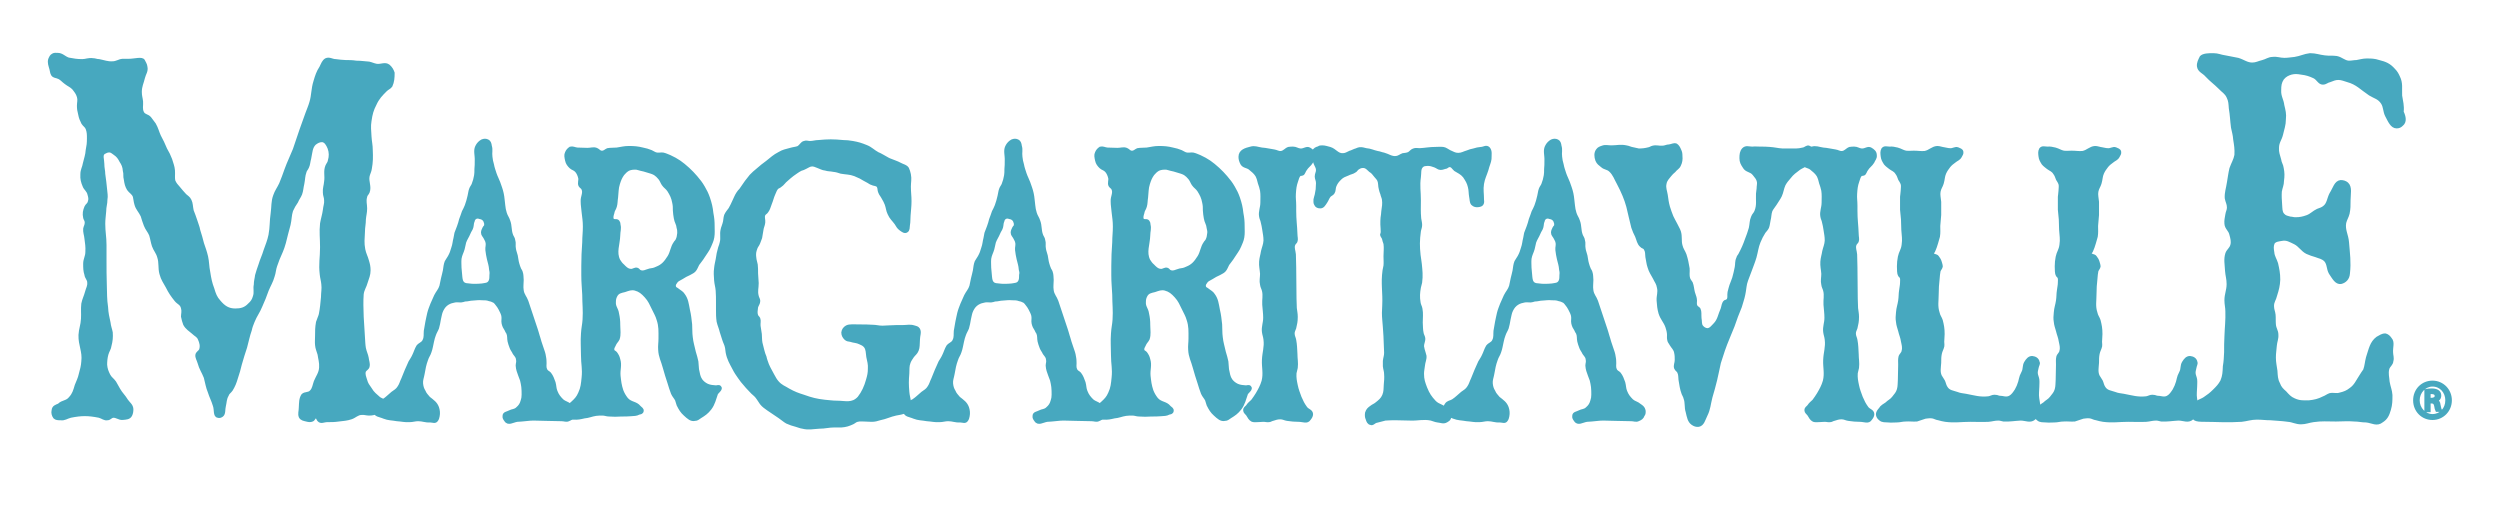
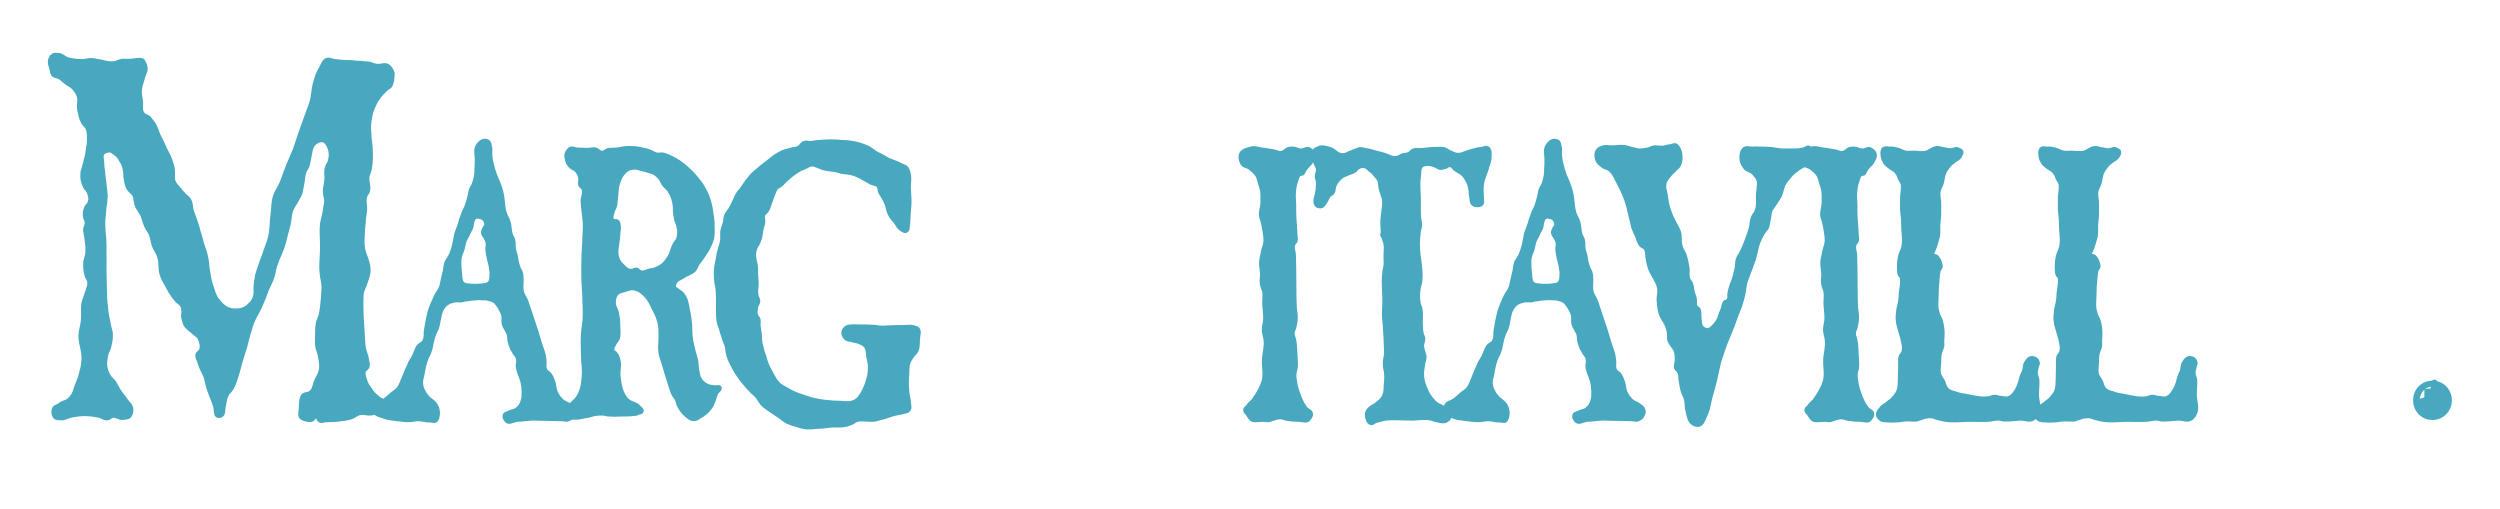
<svg xmlns="http://www.w3.org/2000/svg" version="1.1" id="Layer_1" x="0px" y="0px" viewBox="0 0 800 163" style="enable-background:new 0 0 800 163;" xml:space="preserve">
  <style type="text/css">
	.st0{fill:#47A8BF;stroke:#47A8BF;stroke-width:0.77;}
	.st1{fill:#47A8BF;stroke:#47A8BF;stroke-miterlimit:10;}
</style>
  <path class="st0" d="M125.2,27.5c-0.5,0.7-1.1,0.8-1.7,1.4c-1.5,1.5-2.5,2.5-3.4,4.5c-0.9,1.7-1.3,3.1-1.6,5.3c-0.3,1.8-0.1,3,0,5  c0.1,1.7,0.4,2.7,0.4,4.3c0.1,2.3,0.1,3.8-0.3,6c-0.1,0.8-0.5,1.5-0.7,2.3c-0.4,1.8,0.7,3.4,0,5.2c-0.3,0.7-0.7,0.8-0.8,1.5  c-0.4,1.4,0,2.3,0,3.7s-0.3,2.2-0.4,3.5c0,1.5-0.3,2.5-0.3,4c-0.1,2.2-0.3,3.5,0.1,5.6c0.3,1.5,0.8,2.2,1.2,3.7c0.3,1,0.5,1.8,0.5,3  c0,1.5-0.5,2.5-0.9,3.8c-0.4,1.5-1.1,2.3-1.3,3.8c-0.1,1.4-0.1,2.2-0.1,3.5c0,1.5,0.1,2.5,0.1,3.8c0.1,2.5,0.3,4,0.4,6.5  c0.1,1.4,0.1,2.3,0.3,3.5c0.3,1.4,0.7,2,0.9,3.1c0.1,1,0.5,1.8,0.3,2.7c-0.1,0.8-0.9,1-1.2,1.6c-0.3,1,0.1,1.8,0.4,2.8  c0.3,1.2,0.8,1.8,1.5,2.8c0.8,1.4,1.7,2,2.8,3c0.7,0.5,1.7,0.5,2,1.7c0.1,0.5,0.1,1,0,1.7c-0.4,1-1.5,0.8-2.4,1.1  c-1.1,0.5-1.7,0.7-2.9,0.7c-0.9,0-1.5-0.3-2.4-0.2c-1.3,0-2.1,1-3.3,1.4c-1.5,0.5-2.5,0.5-4,0.7c-1.4,0.2-2.3,0.2-3.7,0.2  c-1.1,0-2,0.7-2.8-0.2c-0.3-0.3-0.3-0.8-0.7-1c-0.5-0.2-0.7,0.8-1.2,1c-0.7,0.3-1.2,0.2-2,0c-0.8-0.2-1.6-0.3-2-1.1  c-0.4-1,0-1.8,0-3c0.1-1.5,0-2.8,0.8-4c0.8-0.8,1.9-0.3,2.7-1.2c0.8-0.8,0.9-2,1.3-3.1c0.7-1.7,1.6-2.7,1.7-4.5  c0.1-1.7-0.3-2.7-0.5-4.2c-0.3-1.1-0.7-1.8-0.8-3c-0.1-1,0-1.8,0-2.8c0-1.7,0-2.8,0.3-4.5c0.3-1,0.7-1.7,0.9-2.5  c0.4-2,0.5-3.5,0.7-5.5c0-1.5,0.3-2.7,0.1-4.2c-0.1-1.1-0.4-2-0.5-3.1c-0.4-3.4,0.1-5.3,0.1-8.7c0-3-0.3-4.8,0-7.6  c0.3-1.7,0.7-2.8,0.9-4.3c0.1-1.2,0.5-2,0.4-3.1c0-1-0.4-1.5-0.4-2.5c-0.1-1.4,0.3-2.2,0.4-3.5c0.3-1.8-0.3-3.3,0.4-5  c0.3-0.7,0.7-1,0.8-1.7c0.4-1.3,0.4-2.7-0.1-4c-0.5-1.2-1.1-2.2-2.1-2.3c-0.9,0-1.5,0.3-2.3,0.9c-1.2,1.1-1.2,2.8-1.6,4.7  c-0.3,1-0.3,2-0.7,2.8c-0.3,0.7-0.7,1-0.8,1.5c-0.5,1.4-0.4,2.3-0.7,3.8c-0.3,1.2-0.3,2.2-0.7,3.3c-0.4,1-0.9,1.5-1.3,2.5  c-0.7,1-1.1,1.7-1.6,2.8c-0.5,1.5-0.4,2.8-0.8,4.5c-0.3,1.2-0.5,1.8-0.8,3c-0.3,1-0.4,1.8-0.7,2.8c-0.6,2.2-1.2,3.3-2,5.2  c-0.3,0.9-0.5,1.4-0.8,2.2c-0.4,1.1-0.4,2.2-0.8,3.3c-0.5,1.8-1.2,2.8-1.9,4.5c-0.7,2-1.2,3.2-2,5c-0.8,2-1.7,3-2.5,5  c-0.4,1-0.7,1.7-0.9,2.7c-0.7,2-0.9,3.3-1.5,5.5c-0.7,2-1.1,3.5-1.7,5.5c-0.4,1.7-0.7,2.7-1.2,4.2c-0.5,1.7-0.9,2.7-1.7,4  c-0.5,0.7-1.1,1-1.3,1.7c-0.7,1.2-0.6,2.2-0.9,3.4c-0.3,1.1,0,2.5-0.8,3.1c-0.4,0.3-0.9,0.5-1.4,0.3c-1.2-0.2-0.7-2.2-1.2-3.5  c-0.5-1.7-1.1-2.7-1.6-4.3c-0.7-1.7-0.8-2.8-1.3-4.7c-0.7-1.8-1.5-2.8-2-4.7c-0.3-1-0.8-1.7-0.7-2.5s0.9-1,1.2-1.7  c0.4-1.2,0.1-2.3-0.4-3.4c-0.4-1-1.2-1.2-2-2c-0.9-0.8-2-1.4-2.7-2.7c-0.3-0.8-0.5-1.5-0.7-2.5c0-0.8,0.3-1.7,0-2.7  c-0.3-1.4-1.3-1.5-2.1-2.5c-1.2-1.5-1.9-2.5-2.8-4.3c-0.8-1.5-1.5-2.3-2-4.2c-0.5-1.8-0.1-3.5-0.7-5.3c-0.4-1.5-1.2-2.2-1.7-3.6  c-0.4-1.2-0.5-2.2-0.9-3.5c-0.5-1.2-1.2-1.8-1.7-3.1c-0.4-1-0.7-2-1-3c-0.7-1.5-1.6-2.2-2-3.7c-0.3-1-0.3-1.7-0.5-2.5  c-0.4-1.1-1.3-1.4-1.9-2.3c-0.6-1-0.8-1.8-1-3.2c-0.3-1,0-1.7-0.3-2.7c-0.1-1.4-0.5-2.2-1.1-3.1c-0.5-1-1-1.7-1.9-2.3  c-0.5-0.3-1-0.9-1.7-0.9s-1,0.2-1.6,0.5C32.3,49.5,33,51,33,52.4s0.3,2.2,0.3,3.3c0.3,2,0.4,3.1,0.6,5c0.1,1.2,0.3,2,0.1,3.1  c0,1.5-0.4,2.3-0.4,3.8c-0.1,1.4-0.3,2.5-0.3,4c0,2.7,0.4,4.2,0.4,6.8v4.8c0,3.1,0,5,0.1,8.1c0.1,2.7,0,4.3,0.4,7  c0.1,2,0.4,3.1,0.8,5c0.1,1.1,0.5,2,0.7,3.1c0.1,1.5,0,2.7-0.4,4.2c-0.1,1-0.7,1.7-1,2.8c-0.3,1.1-0.4,2.2-0.4,3.3  c0.1,1.4,0.5,2.3,1,3.3c0.5,1,1.2,1.3,1.9,2.3c0.5,0.8,0.8,1.5,1.3,2.3c0.8,1.4,1.6,2,2.5,3.5c0.7,1,1.6,1.5,1.7,2.8  c0,0.8-0.1,1.4-0.4,2c-0.5,1-1.6,1-2.7,1.1s-1.9-0.8-3.1-0.7c-0.7,0.2-1,0.8-1.7,0.8c-1,0.2-1.6-0.5-2.7-0.8c-3.5-0.7-5.6-0.7-9.1,0  c-1.2,0.3-2,1-3.2,0.8c-0.8,0-1.5,0-2-0.5c-0.5-0.7-0.7-1.5-0.5-2.3c0.1-1.2,1-1.4,1.9-1.8c1.2-1.2,2.5-0.8,3.6-2.2  c1.1-1.2,1.4-2.3,1.9-4c0.5-1.3,1-2.2,1.3-3.6c0.4-1.5,0.7-2.5,0.8-4c0.4-3.3-1-5.2-0.9-8.5c0.1-2,0.7-3.1,0.8-5.2  c0.1-1.8-0.1-3,0.1-4.8c0.3-1.5,0.8-2.3,1.2-3.8c0.3-1.2,0.8-1.8,0.7-3c0-1-0.8-1.5-0.9-2.5c-0.4-1.2-0.4-2.2-0.4-3.5  c0-1.5,0.7-2.3,0.7-3.8c0.1-1.7-0.1-2.7-0.3-4.3c-0.1-1.1-0.5-2-0.4-3.1c0.1-0.7,0.5-1.1,0.5-2c0-0.7-0.4-1-0.5-1.5  c-0.3-1.4-0.1-2.3,0.4-3.5c0.3-0.7,0.9-0.8,1.1-1.7c0.3-0.8,0.1-1.5-0.1-2.2c-0.3-1.4-1.2-1.7-1.6-2.8c-0.5-1.2-0.8-2.2-0.7-3.7  c0-1.5,0.6-2.2,0.8-3.5c0.4-1.7,0.8-2.7,0.9-4.2c0.3-1.5,0.4-2.3,0.4-3.8c0-1.2,0-2-0.4-3.1c-0.3-0.8-0.9-1-1.4-1.8  c-0.5-1-0.8-1.7-1-2.8c-0.3-1.1-0.4-1.8-0.4-2.8s0.3-1.8,0-2.8c-0.3-1.1-0.9-1.8-1.6-2.7c-0.8-0.8-1.5-1-2.4-1.7  c-1-0.7-1.5-1.5-2.5-1.8c-0.4-0.2-0.9-0.2-1.4-0.5c-0.7-0.5-0.7-1.4-0.9-2.2c-0.3-1.1-0.7-2-0.4-3.1c0.3-0.7,0.5-1.2,1.1-1.5  c0.5-0.3,0.9-0.2,1.5-0.2c1.5,0,2.1,1,3.5,1.5c1.6,0.3,2.7,0.5,4.4,0.5c1.2,0,2-0.5,3.4-0.3c0.8,0,1.2,0.3,2,0.3  c1.6,0.3,2.7,0.8,4.3,0.7c1.3,0,2-0.7,3.2-0.8h2c1.9,0,4.3-0.8,4.8,0.2c0.3,0.7,0.7,1.1,0.8,2c0.3,1.4-0.5,2.2-0.8,3.5  c-0.4,1.7-1,2.7-1,4.5c0,1.4,0.3,2,0.4,3.1c0.1,1.3-0.3,2.3,0.3,3.5c0.5,1,1.5,0.8,2.3,1.7c0.5,0.7,0.9,1.2,1.5,2  c0.8,1.4,1,2.5,1.6,3.8c0.8,1.5,1.3,2.5,2,4.2c0.7,1.2,1.1,2,1.6,3.3c0.4,1.4,0.8,2.2,0.9,3.5c0.1,1.4-0.1,2.2,0.1,3.3  c0.4,1,0.9,1.5,1.6,2.3c0.7,0.8,1.2,1.5,2,2.3c0.5,0.5,1.2,0.8,1.6,1.7c0.5,1,0.4,2,0.7,3.3c0.4,1.1,0.8,2,1.2,3.3  c0.3,1.1,0.7,1.8,0.9,3c0.5,1.5,0.8,2.7,1.2,4.2c0.5,1.5,0.9,2.5,1.3,4.2c0.4,1.8,0.3,3.1,0.7,5c0.3,2,0.6,3.5,1.3,5.3  c0.5,1.7,0.9,2.8,2,4c1.5,1.8,2.9,2.7,5.1,2.7c1.7,0,3.1-0.3,4.4-1.7c0.8-0.7,1.3-1.4,1.6-2.5c0.5-1.4,0-2.5,0.3-3.8  c0-1.2,0.3-2,0.4-3c0.3-1.2,0.7-2.2,1.1-3.4c0.5-1.7,1.1-2.8,1.6-4.5c0.7-2,1.2-3.1,1.6-5c0.5-2.7,0.3-4.3,0.7-7  c0.3-2.2,0.1-3.7,0.8-5.6c0.5-1.5,1.2-2.3,1.9-3.8c0.7-1.7,1.1-2.8,1.7-4.5c0.9-2.5,1.7-4,2.7-6.5c0.8-2.3,1.3-3.8,2.1-6.2  c0.7-2,1.2-3.4,1.9-5.3c0.5-1.4,0.9-2.2,1.3-3.6c0.7-2.3,0.5-4.2,1.3-6.7c0.5-1.7,0.9-3,1.9-4.5c0.5-1,0.8-2,1.7-2.5  c1.1-0.5,2,0.3,3.1,0.3c1.2,0.2,2,0.2,3.2,0.3c1.2,0,2.1,0,3.4,0.2c1.6,0,2.5,0.2,4.1,0.3c0.9,0.2,1.4,0.5,2.4,0.7  c1.5,0.2,2.7-0.7,3.9,0.2c0.8,0.7,1.2,1.4,1.5,2.3C125.9,24.9,125.8,26.2,125.2,27.5L125.2,27.5z" />
  <path class="st0" d="M157,88c0,0.8,0,1.4-0.3,2c-0.5,1-1.5,0.9-2.5,1.1c-0.9,0.1-1.5,0.1-2.4,0.1c-0.6,0-1,0-1.6-0.1  c-0.7-0.1-1.4,0-2-0.6s-0.6-1.6-0.7-2.6c-0.1-0.9-0.1-1.4-0.2-2.2c0-1-0.1-1.7,0-2.9c0.2-1.3,0.7-2,1-3.1c0.2-0.8,0.3-1.4,0.5-2.2  c0.4-1.1,0.9-1.7,1.4-2.9c0.3-0.8,0.7-1.1,0.9-1.9c0.2-0.8,0.1-1.3,0.4-1.9c0.1-0.5,0.3-0.8,0.6-1c0.4-0.3,0.9-0.3,1.4-0.1  c0.6,0.1,1.1,0.3,1.5,0.9c0.2,0.5,0.4,0.9,0.3,1.5c0,0.3-0.3,0.4-0.5,0.8c-0.2,0.5-0.5,0.9-0.5,1.5c0,0.8,0.5,1.1,0.8,1.7  c0.2,0.5,0.5,0.8,0.6,1.3c0.3,1-0.1,1.7,0,2.6c0.1,1.1,0.3,1.9,0.5,2.9c0.3,1.3,0.6,2,0.7,3.4C157,86.7,157.1,87.2,157,88L157,88z   M183.9,131.3c-0.2-0.9-0.8-1.3-1.4-1.7c-0.9-0.8-1.7-0.8-2.5-1.5c-0.9-0.9-1.5-1.6-2-2.9c-0.4-1-0.3-1.7-0.6-2.8  c-0.4-1.1-0.7-2-1.4-2.9c-0.4-0.5-1-0.5-1.3-1.3c-0.4-0.9-0.1-1.6-0.2-2.6c0-0.9-0.2-1.4-0.3-2.2c-0.2-0.9-0.5-1.5-0.8-2.5  c-0.2-0.5-0.3-1-0.5-1.5c-0.2-0.8-0.4-1.3-0.6-2c-0.2-0.8-0.4-1.3-0.6-2c-0.3-0.9-0.5-1.5-0.8-2.4c-0.4-1.3-0.7-2-1.1-3.3  c-0.4-1.3-0.7-2.1-1.1-3.3c-0.5-1.4-1.3-2-1.5-3.5c-0.2-1.3,0-2,0-3.3c-0.1-1,0-1.6-0.3-2.5c-0.1-0.4-0.3-0.6-0.5-1  c-0.3-0.6-0.4-1.1-0.6-1.7c-0.3-1-0.3-1.7-0.5-2.6s-0.5-1.4-0.6-2.3c-0.2-1,0.1-1.7-0.2-2.6c-0.1-0.8-0.5-1.1-0.7-1.7  c-0.6-1.6-0.3-2.9-0.9-4.5c-0.3-1-0.8-1.5-1.1-2.5c-0.3-0.9-0.4-1.6-0.5-2.5c-0.2-1.4-0.2-2.4-0.5-3.8c-0.3-1.4-0.7-2.3-1.1-3.5  c-0.4-1.1-0.8-1.7-1.2-2.9c-0.3-1-0.6-1.7-0.8-2.8c-0.3-1-0.4-1.6-0.5-2.5c-0.2-1.4,0.2-2.2-0.2-3.5c-0.1-0.8-0.3-1.4-0.9-1.7  s-1.2-0.3-1.9,0c-0.7,0.4-1.2,0.9-1.6,1.6c-0.9,1.5-0.2,3-0.3,4.9c0,0.9,0,1.6-0.1,2.6c0,0.8,0,1.3-0.1,2c-0.2,1.1-0.4,1.9-0.8,2.9  c-0.2,0.5-0.6,0.9-0.8,1.5c-0.3,0.8-0.3,1.5-0.5,2.2c-0.3,1.3-0.5,2-0.9,3.1c-0.3,0.8-0.6,1.3-0.9,1.9c-0.3,1-0.6,1.6-0.9,2.5  c-0.2,0.9-0.4,1.4-0.7,2.3c-0.3,0.8-0.5,1.4-0.8,2.1c-0.1,0.6-0.2,1-0.3,1.6c-0.3,1.1-0.3,2-0.7,3.1c-0.3,1.1-0.6,1.9-1.1,2.8  c-0.3,0.6-0.7,1-1,1.6c-0.4,1-0.4,1.7-0.6,2.9c-0.2,1-0.4,1.6-0.6,2.5c-0.2,0.9-0.3,1.5-0.5,2.4c-0.4,1.3-1.1,1.9-1.7,3.1  c-0.4,1-0.8,1.7-1.2,2.7c-0.4,1.1-0.7,1.7-1,2.9c-0.2,1-0.4,1.7-0.6,2.8c-0.2,1.1-0.3,1.7-0.5,2.9c-0.1,1.1,0.1,2-0.4,3  c-0.4,1-1.3,1-2,1.9c-0.6,1-0.8,1.9-1.3,2.9c-0.4,0.9-0.8,1.4-1.2,2.1c-0.9,2-1.5,3.3-2.3,5.4c-0.5,1-0.6,1.7-1.2,2.6  c-0.6,1-1.3,1.3-2.1,1.9c-1.1,0.9-1.7,1.6-2.9,2.4c-0.8,0.5-1.6,0.4-2.2,1.3c-0.4,0.6-0.7,1.3-0.6,2.1c0.1,1.6,1.7,1.5,3,2.1  c1.5,0.6,2.6,0.5,4.2,0.8c1.6,0.1,2.5,0.4,4.1,0.3c1,0,1.7-0.3,2.7-0.3c1.5,0,2.3,0.5,3.8,0.4c0.8,0,1.7,0.5,2.2-0.3  c0.3-0.4,0.4-0.8,0.5-1.3c0.2-1,0.1-1.9-0.2-2.8c-0.3-0.8-0.7-1.3-1.1-1.7c-0.6-0.6-1.1-0.9-1.7-1.4c-0.6-0.8-1.1-1.1-1.5-2.1  c-0.5-0.8-0.7-1.5-0.8-2.5c-0.1-1.1,0.3-1.9,0.5-3.1c0.3-1.7,0.5-2.9,1.1-4.5c0.3-1,0.8-1.5,1.1-2.5c0.4-1.1,0.5-2,0.8-3.3  c0.2-0.8,0.3-1.4,0.6-2.1c0.3-0.9,0.7-1.4,1-2.2c0.3-1,0.4-1.7,0.6-2.8c0.3-1.1,0.3-1.9,0.8-2.9c0.5-1,1-1.6,1.8-2.1  c0.8-0.5,1.4-0.6,2.3-0.8c0.7-0.1,1.1,0,1.9,0c0.5-0.1,0.8-0.1,1.3-0.3c1,0,1.6-0.3,2.5-0.3c1.2-0.1,1.9-0.2,3-0.1  c0.9,0,1.5,0,2.3,0.3c0.6,0.1,1,0.3,1.6,0.6c0.3,0.3,0.5,0.5,0.7,0.8c0.4,0.5,0.7,0.9,1,1.5c0.4,0.8,0.7,1.3,0.9,2.1  c0.2,1-0.1,1.6,0.1,2.5c0.2,0.9,0.5,1.4,0.9,2c0.2,0.5,0.4,0.8,0.6,1.1c0.4,0.9,0.2,1.7,0.4,2.6c0.2,0.8,0.3,1.1,0.6,1.9  c0.2,0.6,0.5,1,0.8,1.5c0.4,1,1.2,1.3,1.3,2.4c0.2,0.8-0.1,1.3-0.1,2c0.1,1.3,0.4,2,0.8,3.1c0.2,0.6,0.4,1,0.6,1.6  c0.2,0.8,0.3,1.4,0.4,2.1c0.1,1,0.1,1.6,0.1,2.5c0,0.8-0.1,1.3-0.3,1.9c-0.3,1.1-0.7,1.7-1.5,2.4c-0.8,0.8-1.6,0.6-2.5,1.1  c-0.7,0.4-1.8,0.4-1.8,1.4c-0.1,0.6,0.2,1,0.5,1.4c0.9,1.5,2.4,0.3,3.8,0.1c0.6,0,1-0.1,1.5-0.1c1.5-0.1,2.3-0.3,3.8-0.3  c1.6,0,2.5,0.1,4.1,0.1c1.9,0,3,0.1,4.8,0.1c0.9,0,1.5,0.4,2.3,0c0.7-0.3,1.3-0.6,1.6-1.5C183.9,132.6,184,132,183.9,131.3  L183.9,131.3z" />
  <path class="st0" d="M217.1,74.6c-0.1,0.9-0.2,1.5-0.5,2.1c-0.2,0.5-0.5,0.6-0.7,1c-1,1.4-1,2.9-1.9,4.4c-1.2,1.9-2.1,2.9-3.9,3.6  c-0.8,0.4-1.4,0.5-2.2,0.6c-1.2,0.3-2.1,1-3.2,0.4c-0.2-0.1-0.4-0.5-0.7-0.6c-0.8-0.4-1.4,0.5-2.3,0.3c-1-0.1-1.6-0.8-2.3-1.5  c-0.6-0.5-0.9-1-1.3-1.6c-1.3-2.6-0.1-5,0-8c0-1.3,0.4-2.1,0.1-3.3c0-0.5-0.1-0.8-0.3-1.1c-0.5-0.8-1.5,0-1.9-0.8  c-0.2-0.6,0-1.3,0.2-1.9c0.1-0.9,0.6-1.3,0.8-2.1c0.3-1,0.2-1.7,0.4-2.9c0.2-1.7,0.1-2.9,0.6-4.4c0.4-1.3,0.7-2,1.4-3  c0.5-0.6,1-1.1,1.7-1.5c0.9-0.4,1.6-0.4,2.5-0.4c0.6,0.1,1,0.3,1.5,0.4c0.7,0.1,1.2,0.3,1.9,0.5c0.9,0.3,1.6,0.4,2.5,0.9  c0.6,0.4,1,0.8,1.5,1.4s0.7,1.3,1.1,1.9c0.6,0.9,1.2,1.1,1.8,2c0.8,1.3,1.3,2.2,1.6,3.9c0.2,0.9,0.2,1.5,0.2,2.4  c0.1,1,0.1,1.6,0.3,2.5c0.2,1.3,0.8,1.9,0.9,3.1C217.1,73.5,217.1,74,217.1,74.6L217.1,74.6z M230.4,123.8c-0.4-0.4-0.8-0.1-1.3-0.1  c-1-0.1-1.7-0.1-2.7-0.5c-0.8-0.4-1.4-0.8-2-1.6c-0.7-1-0.8-2-1.1-3.4c-0.1-1-0.1-1.6-0.2-2.5c-0.2-1.1-0.5-1.9-0.8-3  c-0.4-1.9-0.8-2.9-1-4.8c-0.2-1.5-0.1-2.5-0.2-4.1c-0.2-1.7-0.3-2.9-0.7-4.6c-0.4-2-0.5-3.4-1.6-4.9c-0.5-0.8-1.1-1-1.7-1.5  c-0.5-0.5-1.2-0.5-1.2-1.3c-0.1-0.6,0.4-1,0.7-1.5c0.5-0.5,1-0.6,1.6-1c0.9-0.6,1.5-0.9,2.4-1.3c0.6-0.4,1.1-0.5,1.6-1  c0.6-0.6,0.8-1.4,1.2-2.1c0.7-1,1.2-1.5,1.8-2.5c0.8-1.3,1.4-1.9,2-3.3c0.4-1,0.8-1.7,1-2.9c0.2-1.3,0.1-2.1,0.1-3.5  c0-1.6-0.1-2.6-0.4-4.2c-0.2-1.9-0.5-3.1-1.1-4.9c-0.5-1.4-0.9-2.2-1.6-3.4c-0.8-1.4-1.4-2.1-2.4-3.3c-0.9-1-1.5-1.7-2.5-2.6  c-2.1-1.9-3.5-2.9-5.9-4c-0.8-0.3-1.3-0.6-2.2-0.8c-0.7-0.1-1.2,0.1-2,0c-0.7-0.1-1.1-0.5-1.8-0.8c-1-0.4-1.7-0.6-2.7-0.8  c-1.6-0.4-2.7-0.5-4.5-0.5c-1.5,0-2.4,0.3-3.8,0.5c-1.1,0.1-1.9,0-3,0.2c-0.7,0.3-1.1,0.9-1.9,0.8c-0.6,0-0.9-0.6-1.6-0.9  c-1-0.4-1.8,0-2.9,0c-1.3,0-2.1-0.1-3.3-0.1c-0.8-0.1-1.4-0.5-2.2-0.3c-0.6,0.4-1,0.8-1.3,1.5c-0.4,0.8-0.2,1.5,0,2.5  s0.7,1.6,1.3,2.2c0.6,0.6,1.3,0.6,1.9,1.3c0.5,0.6,0.8,1.3,1,2.1s-0.3,1.7,0.1,2.5c0.3,0.5,0.7,0.6,0.9,1c0.7,1.3-0.3,2.5-0.2,4  c0,1.4,0.2,2.1,0.3,3.5c0.2,1.7,0.4,2.9,0.4,4.6c0,2-0.2,3.1-0.2,5c-0.2,3-0.3,4.8-0.3,7.6v3c0,2.4,0.2,3.9,0.3,6.2  c0,3,0.3,4.9,0.1,8c-0.1,1.6-0.4,2.6-0.5,4.4c-0.2,2.6,0,4.4,0,7.1s0.5,4.2,0.2,7c-0.2,2-0.3,3.3-1.1,5c-0.6,1.4-1.3,2.1-2.4,3.1  c-0.8,0.8-1.7,0.8-2.3,1.9c-0.4,0.6-0.7,1.3-0.7,2c0.2,1.7,2.2,1,3.5,1.1c1.4,0.1,2.2-0.1,3.5-0.4c1.4-0.1,2.3-0.6,3.7-0.8  c0.7-0.1,1.3-0.1,2.1-0.1s1.3,0.3,2.1,0.3c1.5,0.1,2.4,0.1,4,0c1.2,0,1.9,0,3.1-0.1c0.9-0.1,1.6,0,2.5-0.5c0.4-0.1,1-0.1,1.1-0.8  c0.1-0.6-0.5-0.9-0.9-1.3c-1.2-1.5-2.8-1.1-4.1-2.6c-0.7-0.9-1.1-1.6-1.5-2.6c-0.6-1.8-0.7-2.9-0.9-4.7c-0.2-2,0.5-3.4-0.1-5.3  c-0.2-0.9-0.5-1.4-1-2.1c-0.3-0.4-0.9-0.4-0.9-1c-0.1-0.6,0.3-1,0.5-1.5c0.3-0.8,0.8-1.1,1.2-1.9c0.5-1.5,0.2-2.8,0.2-4.4  c0-1.5-0.1-2.4-0.4-3.8c-0.2-1.5-1.1-2.1-1-3.6c0-0.8,0.1-1.3,0.4-1.9c0.6-1.3,1.6-1.4,2.8-1.7c1.2-0.4,2.1-0.8,3.3-0.5  c1.5,0.4,2.3,1.1,3.4,2.3c1.2,1.3,1.6,2.4,2.4,4c0.6,1.3,1.1,2,1.5,3.4c0.7,2.1,0.6,3.6,0.6,6c0,1.4-0.2,2.3-0.1,3.6  c0.1,2.3,0.9,3.5,1.5,5.8c0.5,1.9,0.9,3,1.5,4.9c0.4,1.3,0.6,2,1.1,3.3c0.4,0.9,0.9,1.3,1.3,2.1c0.2,0.6,0.3,1,0.5,1.6  c0.7,1.4,1.2,2.2,2.2,3.1c1.1,1,2,1.9,3.3,1.6c0.7,0,1.1-0.4,1.7-0.8c1.3-0.8,2.2-1.4,3.2-2.7c1.2-1.6,1.4-3,2.1-4.9  C229.8,125.4,231.1,124.4,230.4,123.8L230.4,123.8z" />
  <path class="st0" d="M293.6,112.1c-0.4,1-1,1.3-1.5,2c-0.5,0.8-0.8,1.1-1.1,1.9c-0.5,1.3-0.3,2.1-0.4,3.5c-0.2,2.3-0.2,3.6,0,5.9  c0.1,1.3,0.4,2,0.5,3.1c0,1,0.4,1.7,0,2.5c-0.5,1-1.3,0.9-2.1,1.1c-0.9,0.3-1.4,0.3-2.3,0.5c-1.9,0.4-3.1,1.1-5.1,1.5  c-1,0.3-1.6,0.5-2.7,0.5c-0.9,0-1.5-0.1-2.4-0.1c-0.8,0-1.3-0.1-2.1,0.1c-0.6,0.1-0.9,0.5-1.5,0.8c-1.3,0.6-2.2,0.9-3.6,1H267  c-1.8,0-3,0.4-4.8,0.4c-2.1,0.1-3.4,0.5-5.4,0c-0.8-0.1-1.3-0.4-2.1-0.6c-1.1-0.3-1.8-0.5-2.9-1c-0.9-0.5-1.5-1.1-2.4-1.7  c-1.4-1-2.3-1.5-3.7-2.5c-0.8-0.6-1.5-1-2.2-1.9c-0.4-0.5-0.6-1-1-1.5c-0.6-0.9-1.1-1.3-1.8-1.9c-0.9-1-1.5-1.5-2.3-2.5  c-0.8-0.9-1.3-1.5-1.9-2.4c-0.7-1-1.2-1.7-1.8-2.9c-0.9-1.7-1.7-3-2.1-5.1c-0.1-0.5-0.1-1-0.2-1.5c-0.2-1.1-0.6-1.6-0.9-2.6  c-0.3-0.9-0.5-1.6-0.8-2.5c-0.3-1.3-0.7-2-1-3.3c-0.2-1.4-0.2-2.4-0.2-3.8v-2.3c0-1.4,0-2.4-0.1-3.8c-0.1-1.3-0.4-2-0.5-3.3  c-0.1-1.5-0.2-2.5,0-3.9c0.1-1.1,0.3-1.7,0.5-2.8c0.2-1.5,0.4-2.4,0.8-3.8c0.2-0.6,0.4-1,0.5-1.6c0.4-1.5-0.1-2.6,0.3-4.2  c0.1-0.6,0.4-1.1,0.6-1.9c0.3-0.9,0.2-1.7,0.5-2.6c0.4-0.9,0.9-1.4,1.4-2.1c0.5-0.9,0.8-1.5,1.2-2.4c0.5-1,0.7-1.7,1.3-2.6  c0.3-0.5,0.6-0.8,0.9-1.1c0.7-1,1.1-1.6,1.8-2.6c0.6-0.8,1-1.3,1.5-1.9c0.8-0.8,1.3-1.3,2.2-2c1.1-1,1.8-1.5,3-2.4  c1.4-1.1,2.3-2,3.9-2.8c1.3-0.8,2.2-0.9,3.6-1.3c1-0.3,1.7-0.3,2.5-0.6c0.8-0.5,1.1-1.4,1.9-1.6c0.7-0.3,1.2,0,1.9,0  c1,0,1.7-0.3,2.7-0.3c3.1-0.3,4.8-0.3,7.9,0c1.1,0,1.9,0.1,3.1,0.3c1.7,0.3,2.7,0.6,4.4,1.3c1.5,0.6,2.2,1.5,3.7,2.3  c0.6,0.2,1,0.5,1.6,0.8c0.8,0.4,1.3,0.8,2,1.1c1.4,0.6,2.3,0.8,3.6,1.5c0.9,0.5,1.7,0.5,2.3,1.4c0.3,0.6,0.4,1.1,0.6,1.9  c0.3,1.5,0,2.5,0,3.9c0,1.9,0.2,2.9,0.2,4.7c0,1.7-0.2,2.9-0.3,4.6c-0.1,1.1,0,1.9-0.2,3c-0.1,0.8,0,1.6-0.6,2  c-0.7,0.5-1.4-0.1-2.1-0.6s-1-1.1-1.5-1.9c-0.8-1.1-1.6-1.7-2.2-3.1c-0.5-1-0.5-1.9-0.9-3c-0.3-0.8-0.6-1.3-1-2  c-0.4-0.8-0.8-1.1-1.1-1.9c-0.3-0.6-0.1-1.3-0.5-1.9c-0.5-0.6-1.3-0.4-2-0.8c-0.4-0.1-0.7-0.4-1.1-0.6c-1-0.5-1.6-0.9-2.5-1.4  c-0.7-0.3-1.1-0.5-1.8-0.8c-1.6-0.6-2.7-0.5-4.4-0.8c-0.9-0.3-1.5-0.5-2.5-0.6c-0.9-0.2-1.6-0.1-2.5-0.4c-1-0.1-1.5-0.5-2.4-0.8  c-0.8-0.3-1.3-0.6-2.1-0.5c-0.7,0.1-1.1,0.5-1.8,0.8c-0.5,0.3-0.9,0.4-1.5,0.6c-1,0.5-1.7,1.1-2.6,1.7c-0.7,0.5-1.2,1-1.9,1.6  c-0.8,0.6-1.2,1.4-2,1.9c-0.3,0.3-0.7,0.4-1,0.6c-0.5,0.5-0.7,1.1-1,1.8c-0.6,1.3-0.7,2.1-1.2,3.3c-0.4,1-0.5,1.7-1.1,2.5  c-0.3,0.5-0.8,0.6-1,1.1c-0.3,0.8,0.1,1.5,0,2.4c-0.1,1-0.5,1.5-0.6,2.5c-0.2,0.9-0.2,1.5-0.4,2.4c-0.2,0.6-0.4,1-0.6,1.6  c-0.3,0.8-0.7,1.1-0.9,1.7c-0.2,0.5-0.3,0.9-0.4,1.4c-0.1,0.9,0,1.4,0.1,2.2c0.1,0.6,0.3,1.1,0.4,1.7c0.1,1,0.1,1.7,0.1,2.8  c0.1,1.1,0.1,1.9,0.2,3.1c0,1.6-0.4,2.6,0,4.1c0.1,0.6,0.5,1,0.5,1.6c0,0.8-0.5,1.3-0.7,2c-0.1,1-0.3,1.7,0,2.6  c0.2,0.5,0.5,0.6,0.7,1c0.3,0.8,0,1.5,0.1,2.4c0.1,1,0.3,1.6,0.4,2.6c0.1,1,0,1.7,0.2,2.8c0.2,0.9,0.4,1.5,0.6,2.4  c0.2,0.8,0.4,1.4,0.7,2.1c0.2,1,0.5,1.6,0.8,2.5c0.6,1.4,1.1,2.1,1.7,3.3c0.5,0.9,0.8,1.5,1.4,2.2c1.2,1.4,2.2,1.6,3.6,2.5  c1.8,1,2.9,1.4,4.8,2c2.5,0.9,4.1,1.3,6.7,1.6c1.5,0.1,2.4,0.3,3.9,0.3c2.7,0,4.9,0.9,7-1.4c0.7-0.9,1.1-1.6,1.6-2.6  c0.5-1.1,0.8-1.9,1.1-3c0.4-1.4,0.6-2.2,0.6-3.6c0.1-1.4-0.2-2.4-0.5-3.8c-0.2-1.3-0.1-2.4-0.8-3.3c-0.5-0.6-1-0.8-1.7-1.1  c-1-0.5-1.8-0.4-3-0.8c-0.6-0.1-1.1-0.1-1.6-0.6c-0.5-0.5-0.9-1.1-0.9-2c0.1-0.9,0.6-1.5,1.3-1.9c0.9-0.5,2.6-0.3,4.2-0.3  s2.5,0,4,0.1c1.3,0,2,0.3,3.3,0.3c0.8,0,1.3-0.1,2.1-0.1c1.7-0.1,2.7-0.1,4.5-0.1c1.3,0,2.2-0.3,3.5,0.1c0.6,0.2,1.1,0.2,1.5,0.8  c0.6,1,0,2.1,0,3.4C293.9,110.2,294,111.1,293.6,112.1L293.6,112.1z" />
-   <path class="st0" d="M326.5,88c0,0.8,0,1.4-0.3,2c-0.5,1-1.5,0.9-2.5,1.1c-0.9,0.1-1.5,0.1-2.4,0.1c-0.6,0-1,0-1.6-0.1  c-0.7-0.1-1.4,0-2-0.6s-0.6-1.6-0.7-2.6c-0.1-0.9-0.1-1.4-0.2-2.2c0-1-0.1-1.7,0-2.9c0.2-1.3,0.7-2,1-3.1c0.2-0.8,0.3-1.4,0.5-2.2  c0.4-1.1,0.9-1.7,1.4-2.9c0.3-0.8,0.7-1.1,0.9-1.9c0.2-0.8,0.1-1.3,0.4-1.9c0.1-0.5,0.3-0.8,0.6-1c0.4-0.3,0.9-0.3,1.4-0.1  c0.6,0.1,1.1,0.3,1.5,0.9c0.2,0.5,0.4,0.9,0.3,1.5c0,0.3-0.3,0.4-0.5,0.8c-0.2,0.5-0.5,0.9-0.5,1.5c0,0.8,0.5,1.1,0.8,1.7  c0.2,0.5,0.5,0.8,0.6,1.3c0.3,1-0.1,1.7,0,2.6c0.1,1.1,0.3,1.9,0.5,2.9c0.3,1.3,0.6,2,0.7,3.4C326.5,86.7,326.7,87.2,326.5,88  L326.5,88z M353.5,131.3c-0.2-0.9-0.8-1.3-1.4-1.7c-0.9-0.8-1.7-0.8-2.5-1.5c-0.9-0.9-1.5-1.6-2-2.9c-0.4-1-0.3-1.7-0.6-2.8  c-0.4-1.1-0.7-2-1.4-2.9c-0.4-0.5-1-0.5-1.3-1.3c-0.4-0.9-0.1-1.6-0.2-2.6c0-0.9-0.2-1.4-0.3-2.2c-0.2-0.9-0.5-1.5-0.8-2.5  c-0.2-0.5-0.3-1-0.5-1.5c-0.2-0.8-0.4-1.3-0.6-2c-0.2-0.8-0.4-1.3-0.6-2c-0.3-0.9-0.5-1.5-0.8-2.4c-0.4-1.3-0.7-2-1.1-3.3  c-0.4-1.3-0.7-2.1-1.1-3.3c-0.5-1.4-1.3-2-1.5-3.5c-0.2-1.3,0-2,0-3.3c-0.1-1,0-1.6-0.3-2.5c-0.1-0.4-0.3-0.6-0.5-1  c-0.3-0.6-0.4-1.1-0.6-1.7c-0.3-1-0.3-1.7-0.5-2.6s-0.5-1.4-0.6-2.3c-0.2-1,0.1-1.7-0.2-2.6c-0.1-0.8-0.5-1.1-0.7-1.7  c-0.6-1.6-0.3-2.9-0.9-4.5c-0.3-1-0.8-1.5-1.1-2.5c-0.3-0.9-0.4-1.6-0.5-2.5c-0.2-1.4-0.2-2.4-0.5-3.8s-0.7-2.3-1.1-3.5  c-0.4-1.1-0.8-1.7-1.2-2.9c-0.3-1-0.6-1.7-0.8-2.8c-0.3-1-0.4-1.6-0.5-2.5c-0.2-1.4,0.2-2.2-0.2-3.5c-0.1-0.8-0.3-1.4-0.9-1.7  s-1.2-0.3-1.9,0c-0.7,0.4-1.2,0.9-1.6,1.6c-0.9,1.5-0.2,3-0.3,4.9c0,0.9,0,1.6-0.1,2.6c0,0.8,0,1.3-0.1,2c-0.2,1.1-0.4,1.9-0.8,2.9  c-0.2,0.5-0.6,0.9-0.8,1.5c-0.3,0.8-0.3,1.5-0.5,2.2c-0.3,1.3-0.5,2-0.9,3.1c-0.3,0.8-0.6,1.3-0.9,1.9c-0.3,1-0.6,1.6-0.9,2.5  c-0.2,0.9-0.4,1.4-0.7,2.3c-0.3,0.8-0.5,1.4-0.8,2.1c-0.1,0.6-0.2,1-0.3,1.6c-0.3,1.1-0.3,2-0.7,3.1c-0.3,1.1-0.6,1.9-1.1,2.8  c-0.3,0.6-0.7,1-1,1.6c-0.4,1-0.4,1.7-0.6,2.9c-0.2,1-0.4,1.6-0.6,2.5c-0.2,0.9-0.3,1.5-0.5,2.4c-0.4,1.3-1.1,1.9-1.7,3.1  c-0.4,1-0.8,1.7-1.2,2.7c-0.4,1.1-0.7,1.7-1,2.9c-0.2,1-0.4,1.7-0.6,2.8c-0.2,1.1-0.3,1.7-0.5,2.9c-0.1,1.1,0.1,2-0.4,3  c-0.4,1-1.3,1-2,1.9c-0.6,1-0.8,1.9-1.3,2.9c-0.4,0.9-0.8,1.4-1.2,2.1c-0.9,2-1.5,3.3-2.3,5.4c-0.5,1-0.6,1.7-1.2,2.6  c-0.6,1-1.3,1.3-2.1,1.9c-1.1,0.9-1.7,1.6-2.9,2.4c-0.8,0.5-1.6,0.4-2.2,1.3c-0.4,0.6-0.7,1.3-0.6,2.1c0.1,1.6,1.7,1.5,3,2.1  c1.5,0.6,2.6,0.5,4.2,0.8c1.6,0.1,2.5,0.4,4.1,0.3c1,0,1.7-0.3,2.7-0.3c1.5,0,2.3,0.5,3.8,0.4c0.8,0,1.7,0.5,2.2-0.3  c0.3-0.4,0.4-0.8,0.5-1.3c0.2-1,0.1-1.9-0.2-2.8c-0.3-0.8-0.7-1.3-1.1-1.7c-0.6-0.6-1.1-0.9-1.7-1.4c-0.6-0.8-1.1-1.1-1.5-2.1  c-0.5-0.8-0.7-1.5-0.8-2.5c-0.1-1.1,0.3-1.9,0.5-3.1c0.3-1.7,0.5-2.9,1.1-4.5c0.3-1,0.8-1.5,1.1-2.5c0.4-1.1,0.5-2,0.8-3.3  c0.2-0.8,0.3-1.4,0.6-2.1c0.3-0.9,0.7-1.4,1-2.2c0.3-1,0.4-1.7,0.6-2.8c0.3-1.1,0.3-1.9,0.8-2.9c0.5-1,1-1.6,1.8-2.1  s1.4-0.6,2.3-0.8c0.7-0.1,1.1,0,1.9,0c0.5-0.1,0.8-0.1,1.3-0.3c1,0,1.6-0.3,2.5-0.3c1.2-0.1,1.9-0.2,3-0.1c0.9,0,1.5,0,2.3,0.3  c0.6,0.1,1,0.3,1.6,0.6c0.3,0.3,0.5,0.5,0.7,0.8c0.4,0.5,0.7,0.9,1,1.5c0.4,0.8,0.7,1.3,0.9,2.1c0.2,1-0.1,1.6,0.1,2.5  c0.2,0.9,0.5,1.4,0.9,2c0.2,0.5,0.4,0.8,0.6,1.1c0.4,0.9,0.2,1.7,0.4,2.6c0.2,0.8,0.3,1.1,0.6,1.9c0.2,0.6,0.5,1,0.8,1.5  c0.4,1,1.2,1.3,1.3,2.4c0.2,0.8-0.1,1.3-0.1,2c0.1,1.3,0.4,2,0.8,3.1c0.2,0.6,0.4,1,0.6,1.6c0.2,0.8,0.3,1.4,0.4,2.1  c0.1,1,0.1,1.6,0.1,2.5c0,0.8-0.1,1.3-0.3,1.9c-0.3,1.1-0.7,1.7-1.5,2.4c-0.8,0.8-1.6,0.6-2.5,1.1c-0.7,0.4-1.8,0.4-1.8,1.4  c-0.1,0.6,0.2,1,0.5,1.4c0.9,1.5,2.4,0.3,3.8,0.1c0.6,0,1-0.1,1.5-0.1c1.5-0.1,2.3-0.3,3.8-0.3c1.6,0,2.5,0.1,4.1,0.1  c1.9,0,3,0.1,4.8,0.1c0.9,0,1.5,0.4,2.3,0c0.7-0.3,1.3-0.6,1.6-1.5C353.4,132.6,353.5,132,353.5,131.3L353.5,131.3z" />
-   <path class="st0" d="M386.7,74.6c-0.1,0.9-0.2,1.5-0.5,2.1c-0.2,0.5-0.5,0.6-0.7,1c-1,1.4-1,2.9-1.9,4.4c-1.2,1.9-2.1,2.9-3.9,3.6  c-0.8,0.4-1.4,0.5-2.2,0.6c-1.2,0.3-2.1,1-3.2,0.4c-0.2-0.1-0.4-0.5-0.7-0.6c-0.8-0.4-1.4,0.5-2.3,0.3c-1-0.1-1.6-0.8-2.3-1.5  c-0.6-0.5-0.9-1-1.3-1.6c-1.3-2.6-0.1-5,0-8c0-1.3,0.4-2.1,0.1-3.3c0-0.5-0.1-0.8-0.3-1.1c-0.5-0.8-1.5,0-1.9-0.8  c-0.2-0.6,0-1.3,0.2-1.9c0.1-0.9,0.6-1.3,0.8-2.1c0.3-1,0.2-1.7,0.4-2.9c0.2-1.7,0.1-2.9,0.6-4.4c0.4-1.3,0.7-2,1.4-3  c0.5-0.6,1-1.1,1.7-1.5c0.9-0.4,1.6-0.4,2.5-0.4c0.6,0.1,1,0.3,1.5,0.4c0.7,0.1,1.2,0.3,1.9,0.5c0.9,0.3,1.6,0.4,2.5,0.9  c0.6,0.4,1,0.8,1.5,1.4c0.5,0.6,0.7,1.3,1.1,1.9c0.6,0.9,1.2,1.1,1.8,2c0.8,1.3,1.3,2.2,1.6,3.9c0.2,0.9,0.2,1.5,0.2,2.4  c0.1,1,0.1,1.6,0.3,2.5c0.2,1.3,0.8,1.9,0.9,3.1C386.6,73.5,386.8,74,386.7,74.6L386.7,74.6z M400,123.8c-0.4-0.4-0.8-0.1-1.3-0.1  c-1-0.1-1.7-0.1-2.7-0.5c-0.8-0.4-1.4-0.8-2-1.6c-0.7-1-0.8-2-1.1-3.4c-0.1-1-0.1-1.6-0.2-2.5c-0.2-1.1-0.5-1.9-0.8-3  c-0.4-1.9-0.8-2.9-1-4.8c-0.2-1.5-0.1-2.5-0.2-4.1c-0.2-1.7-0.3-2.9-0.7-4.6c-0.4-2-0.5-3.4-1.6-4.9c-0.5-0.8-1.1-1-1.7-1.5  c-0.5-0.5-1.2-0.5-1.2-1.3c-0.1-0.6,0.4-1,0.7-1.5c0.5-0.5,1-0.6,1.6-1c0.9-0.6,1.5-0.9,2.4-1.3c0.6-0.4,1.1-0.5,1.6-1  c0.6-0.6,0.8-1.4,1.2-2.1c0.7-1,1.2-1.5,1.8-2.5c0.8-1.3,1.4-1.9,2-3.3c0.4-1,0.8-1.7,1-2.9c0.2-1.3,0.1-2.1,0.1-3.5  c0-1.6-0.1-2.6-0.4-4.2c-0.2-1.9-0.5-3.1-1.1-4.9c-0.5-1.4-0.9-2.2-1.6-3.4c-0.8-1.4-1.4-2.1-2.4-3.3c-0.9-1-1.5-1.7-2.5-2.6  c-2.1-1.9-3.5-2.9-5.9-4c-0.8-0.3-1.3-0.6-2.2-0.8c-0.7-0.1-1.2,0.1-2,0c-0.7-0.1-1.1-0.5-1.8-0.8c-1-0.4-1.7-0.6-2.7-0.8  c-1.6-0.4-2.7-0.5-4.5-0.5c-1.5,0-2.4,0.3-3.8,0.5c-1.1,0.1-1.9,0-3,0.2c-0.7,0.3-1.1,0.9-1.9,0.8c-0.6,0-0.9-0.6-1.6-0.9  c-1-0.4-1.8,0-2.9,0c-1.3,0-2.1-0.1-3.3-0.1c-0.8-0.1-1.4-0.5-2.2-0.3c-0.6,0.4-1,0.8-1.3,1.5c-0.4,0.8-0.2,1.5,0,2.5  s0.7,1.6,1.3,2.2c0.6,0.6,1.3,0.6,1.9,1.3c0.5,0.6,0.8,1.3,1,2.1s-0.3,1.7,0.1,2.5c0.3,0.5,0.7,0.6,0.9,1c0.7,1.3-0.3,2.5-0.2,4  c0,1.4,0.2,2.1,0.3,3.5c0.2,1.7,0.4,2.9,0.4,4.6c0,2-0.2,3.1-0.2,5c-0.2,3-0.3,4.8-0.3,7.6v3c0,2.4,0.2,3.9,0.3,6.2  c0,3,0.3,4.9,0.1,8c-0.1,1.6-0.4,2.6-0.5,4.4c-0.2,2.6,0,4.4,0,7.1s0.5,4.2,0.2,7c-0.2,2-0.3,3.3-1.1,5c-0.6,1.4-1.3,2.1-2.4,3.1  c-0.8,0.8-1.7,0.8-2.3,1.9c-0.4,0.6-0.7,1.3-0.7,2c0.2,1.7,2.2,1,3.5,1.1c1.4,0.1,2.2-0.1,3.5-0.4c1.4-0.1,2.3-0.6,3.7-0.8  c0.7-0.1,1.3-0.1,2.1-0.1s1.3,0.3,2.1,0.3c1.5,0.1,2.4,0.1,4,0c1.2,0,1.9,0,3.1-0.1c0.9-0.1,1.6,0,2.5-0.5c0.4-0.1,1-0.1,1.1-0.8  s-0.5-0.9-0.9-1.3c-1.2-1.5-2.8-1.1-4.1-2.6c-0.7-0.9-1.1-1.6-1.5-2.6c-0.6-1.8-0.7-2.9-0.9-4.7c-0.2-2,0.5-3.4-0.1-5.3  c-0.2-0.9-0.5-1.4-1-2.1c-0.3-0.4-0.9-0.4-0.9-1c-0.1-0.6,0.3-1,0.5-1.5c0.3-0.8,0.8-1.1,1.2-1.9c0.5-1.5,0.2-2.8,0.2-4.4  c0-1.5-0.1-2.4-0.4-3.8c-0.2-1.5-1.1-2.1-1-3.6c0-0.8,0.1-1.3,0.4-1.9c0.6-1.3,1.6-1.4,2.8-1.7c1.2-0.4,2.1-0.8,3.3-0.5  c1.5,0.4,2.3,1.1,3.4,2.3c1.2,1.3,1.6,2.4,2.4,4c0.6,1.3,1.1,2,1.5,3.4c0.7,2.1,0.6,3.6,0.6,6c0,1.4-0.2,2.3-0.1,3.6  c0.1,2.3,0.9,3.5,1.5,5.8c0.5,1.9,0.9,3,1.5,4.9c0.4,1.3,0.6,2,1.1,3.3c0.4,0.9,0.9,1.3,1.3,2.1c0.2,0.6,0.3,1,0.5,1.6  c0.7,1.4,1.2,2.2,2.2,3.1c1.1,1,2,1.9,3.3,1.6c0.7,0,1.1-0.4,1.7-0.8c1.3-0.8,2.2-1.4,3.2-2.7c1.2-1.6,1.4-3,2.1-4.9  C399.4,125.4,400.7,124.4,400,123.8L400,123.8z" />
  <path class="st0" d="M419.8,51.9c-0.6,1-1.4,1.4-2,2.4c-0.4,0.5-0.5,1.3-1,1.5c-0.2,0.1-0.5,0.1-0.7,0.1c-0.7,0.4-0.8,1.3-1.1,2.1  c-0.5,1.4-0.6,2.4-0.7,4c-0.1,1.4,0.1,2.3,0.1,3.8v1.6c0,3,0.3,4.6,0.4,7.5c0,1,0.3,1.6,0,2.4c-0.2,0.4-0.5,0.5-0.7,1  c-0.4,1,0.1,1.9,0.2,3.1c0,1.5,0.1,2.6,0.1,4.1c0.1,3.9,0,6.2,0.1,10.1c0,1.1,0.1,1.9,0.1,3c0.1,1,0.3,1.7,0.3,2.8  c0,1.5-0.2,2.3-0.5,3.6c-0.2,0.6-0.5,1-0.5,1.7c0,0.9,0.4,1.4,0.5,2.1c0.3,1.6,0.3,2.8,0.4,4.5c0,1.6,0.3,2.7,0.1,4.4  c-0.1,0.6-0.3,1.1-0.4,1.7c-0.1,1.5,0.1,2.5,0.4,3.9c0.3,1.5,0.7,2.4,1.2,3.8c0.6,1.4,1,2.2,1.8,3.3c0.6,0.9,1.8,0.9,1.9,2.1  c0,0.6-0.3,1.1-0.7,1.6c-0.8,1.3-2.1,0.5-3.5,0.5s-2.2-0.1-3.7-0.3c-0.8-0.1-1.3-0.5-2.2-0.5s-1.5,0.2-2.4,0.5  c-0.5,0.1-0.8,0.4-1.2,0.4c-0.7,0.1-1.1-0.1-1.8-0.1s-1.1,0.1-1.9,0.1c-0.6,0-1.1,0.1-1.7-0.1c-0.8-0.4-1.1-1.1-1.6-1.9  c-0.4-0.5-0.9-0.8-0.9-1.4c0-0.8,0.5-0.9,0.9-1.4c0.5-0.8,1-1.1,1.6-1.7c0.6-0.8,1-1.4,1.5-2.2c0.8-1.4,1.4-2.4,1.9-4.1  c0.6-2.5,0-4.2,0.1-6.7c0.1-2.5,0.8-4.1,0.5-6.5c-0.1-1-0.4-1.6-0.5-2.5c-0.2-1.7,0.4-2.8,0.4-4.5c0-1.6-0.2-2.6-0.3-4.2  c-0.1-1.7,0.3-2.9-0.1-4.5c-0.2-0.8-0.5-1.1-0.6-1.9c-0.3-1.3,0-2.2,0-3.5c-0.1-1.5-0.4-2.4-0.3-3.9c0.1-1.3,0.4-2,0.6-3.3  c0.3-1.3,0.7-2,0.8-3.4c0-1.4-0.2-2.1-0.4-3.5c-0.1-0.9-0.3-1.6-0.5-2.5c-0.1-0.6-0.4-1-0.5-1.7c-0.3-1.6,0.4-2.8,0.4-4.5  c0-1.4,0.1-2.4-0.1-3.8c-0.2-1-0.4-1.5-0.7-2.4c-0.2-0.9-0.4-1.6-0.8-2.4c-0.7-1.1-1.4-1.5-2.3-2.3c-0.9-0.6-1.9-0.5-2.5-1.5  c-0.4-0.8-0.6-1.4-0.6-2.2c0-2,1.9-2.5,3.5-2.9c1.3-0.4,2.2,0.1,3.6,0.3c1.5,0.1,2.4,0.4,3.9,0.6c0.8,0.1,1.4,0.6,2.2,0.5  c1-0.1,1.5-1,2.4-1.3c0.6-0.1,0.9-0.1,1.5-0.1c0.9,0,1.4,0.5,2.3,0.6c1.2,0.1,2-0.9,3-0.3c0.8,0.5,1.5,1,1.5,2.1  C420.7,50.7,420.1,51.1,419.8,51.9L419.8,51.9z" />
  <path class="st0" d="M475.9,54.4c-0.5,1.6-1.1,2.6-1.4,4.4c-0.3,1.9,0,3.1,0,5.1c0,0.4,0.1,0.6,0,1c-0.2,0.8-0.8,0.9-1.4,1  c-0.7,0.1-1.4,0-2-0.6c-0.5-0.6-0.4-1.5-0.6-2.4c-0.2-1.1-0.1-2-0.4-3.1c-0.3-1.3-0.8-2.1-1.6-3.3c-0.9-1.1-1.8-1.4-2.9-2.1  c-0.6-0.5-1-1.4-1.8-1.3c-0.4,0-0.7,0.4-1,0.5c-0.7,0.1-1.1,0.4-1.8,0.4s-1.1-0.5-1.9-0.8c-0.8-0.3-1.4-0.5-2.3-0.5  c-0.7,0.1-1.2,0-1.7,0.5c-0.9,0.8-0.6,2.1-0.8,3.5c-0.4,2.8,0,4.5,0,7.4c0,2.2-0.1,3.6,0.1,5.8c0.1,0.8,0.3,1.3,0.3,2.1  c0,0.8-0.3,1.3-0.4,2c-0.4,2.9-0.4,4.8-0.1,7.6c0.1,1.1,0.3,1.7,0.4,2.9c0.2,2.1,0.4,3.6,0.1,5.9c-0.1,0.6-0.3,1-0.4,1.6  c-0.3,1.7-0.4,3-0.1,4.8c0.1,0.8,0.5,1.3,0.6,2c0.3,1.6,0.1,2.7,0.1,4.4c0.1,1.3,0,2.2,0.3,3.5c0.1,0.5,0.4,0.9,0.5,1.5  c0.1,1-0.4,1.6-0.4,2.6c0.1,0.8,0.3,1.3,0.5,2c0.1,0.4,0.2,0.8,0.3,1.1c0.1,1.1-0.4,1.9-0.5,3.1c-0.1,1-0.3,1.6-0.3,2.6  c0,1.9,0.4,2.9,1,4.5c0.8,2,1.5,3,2.8,4.4s2.9,1.1,3.9,2.9c0.5,0.9,1.3,1.5,0.9,2.5c-0.2,0.5-0.6,0.6-1,0.9c-1,0.6-1.8,0.1-2.9,0  c-0.8-0.1-1.3-0.4-2.1-0.6c-2.5-0.5-4.1,0.1-6.6,0c-1.7,0-2.8-0.1-4.5-0.1c-1.3,0-2.2,0-3.5,0.1c-1.2,0.3-1.9,0.5-3.1,0.8  c-0.6,0.3-1,0.9-1.6,0.6c-0.7-0.1-1-0.8-1.2-1.5c-0.3-0.6-0.3-1.3-0.2-2c0.3-1,0.8-1.4,1.5-1.9c0.6-0.5,1.1-0.6,1.7-1.1  c1-0.8,1.8-1.4,2.3-2.6s0.4-2.1,0.5-3.5c0.1-1.1,0.2-2,0.1-3.3c0-0.9-0.3-1.5-0.4-2.5v-1.7c0.1-1,0.4-1.6,0.4-2.6s-0.1-1.6-0.1-2.6  c-0.1-2.1-0.1-3.5-0.3-5.6c-0.1-1.7-0.3-2.9-0.3-4.6c0-0.9,0.1-1.5,0.1-2.4c0.2-4.2-0.5-7,0.1-11.2c0.1-0.5,0.2-1,0.3-1.5  c0.1-1.1,0-1.9,0-3c0-1.5,0.2-2.5,0-4c-0.2-0.6-0.4-1.1-0.5-1.7c-0.2-0.5-0.8-1-0.5-1.5c0.3-0.6-0.1-2.6,0-4.1c0-0.8,0.1-1.3,0.2-2  c0-0.4,0.1-0.8,0.1-1.1c0.2-1.4,0.4-2.4,0.2-3.8c-0.1-0.6-0.4-1.1-0.5-1.7c-0.2-0.6-0.4-1-0.5-1.6c-0.3-1-0.1-1.9-0.5-2.8  c-0.3-0.6-0.7-0.9-1-1.3c-0.6-0.8-1-1.3-1.7-1.7c-0.6-0.5-1-1.1-1.8-1.3c-0.7-0.1-1.3,0-2,0.5c-0.5,0.3-0.6,0.8-1.1,1  c-0.7,0.5-1.4,0.5-2.1,0.9c-1,0.4-1.7,0.6-2.5,1.4s-1.3,1.4-1.7,2.5c-0.2,0.6-0.1,1.4-0.5,2c-0.3,0.5-0.8,0.6-1.2,1  c-0.5,0.6-0.7,1.3-1.1,1.9c-0.6,0.9-1,1.7-1.9,1.7c-0.7,0-1.3-0.2-1.6-0.9c-0.3-0.5-0.2-1-0.2-1.6c0.1-0.6,0.3-1,0.4-1.5  c0.1-0.6,0.2-1.1,0.3-1.7c0-0.8,0.1-1.3,0.1-2c0-0.9-0.4-1.4-0.4-2.1c0-0.9,0.4-1.3,0.4-2.1s-0.5-1.4-0.8-2.2  c-0.2-0.8-0.5-1.3-0.6-2.1c0-0.6-0.1-1.1,0.1-1.6c0.4-0.9,1-1.1,1.7-1.3c0.4-0.3,0.7-0.3,1.2-0.3c1,0,1.6,0.3,2.5,0.5  c1.7,0.5,2.4,2.1,4.1,2c0.9,0,1.4-0.4,2.3-0.8c0.5-0.1,0.9-0.4,1.5-0.6c0.5-0.1,0.9-0.4,1.5-0.5c0.8-0.1,1.4,0.1,2.2,0.3  c1.4,0.1,2.2,0.6,3.6,0.9c0.8,0.1,1.3,0.4,2,0.5c1.5,0.4,2.5,1.3,4,1.1c0.8-0.1,1.3-0.6,2.1-0.9c0.7-0.1,1.2-0.1,1.9-0.4  c0.6-0.4,0.9-0.9,1.5-1.1c0.7-0.3,1.3-0.1,2-0.1c1.9-0.1,3.1-0.4,5-0.4c0.9,0,1.5-0.1,2.5,0c0.8,0.1,1.3,0.6,2.1,1  c1,0.4,1.6,0.9,2.7,0.9c1.2,0,1.8-0.5,2.9-0.8c0.8-0.3,1.3-0.5,2-0.6c0.9-0.3,1.5-0.4,2.4-0.5c0.9,0,1.7-0.8,2.5,0  c0.8,0.9,0.5,2.1,0.5,3.5C476.8,51.9,476.3,52.8,475.9,54.4L475.9,54.4z" />
  <path class="st0" d="M499.4,88c0,0.8,0,1.4-0.3,2c-0.5,1-1.5,0.9-2.5,1.1c-0.9,0.1-1.5,0.1-2.4,0.1c-0.6,0-1,0-1.6-0.1  c-0.7-0.1-1.4,0-2-0.6s-0.6-1.6-0.7-2.6c-0.1-0.9-0.1-1.4-0.2-2.2c0-1-0.1-1.7,0-2.9c0.2-1.3,0.7-2,1-3.1c0.2-0.8,0.3-1.4,0.5-2.2  c0.4-1.1,0.9-1.7,1.4-2.9c0.3-0.8,0.7-1.1,0.9-1.9s0.1-1.3,0.4-1.9c0.1-0.5,0.3-0.8,0.6-1c0.4-0.3,0.9-0.3,1.4-0.1  c0.6,0.1,1.1,0.3,1.5,0.9c0.2,0.5,0.4,0.9,0.3,1.5c0,0.3-0.3,0.4-0.5,0.8c-0.2,0.5-0.5,0.9-0.5,1.5c0,0.8,0.5,1.1,0.8,1.7  c0.2,0.5,0.5,0.8,0.6,1.3c0.3,1-0.1,1.7,0,2.6c0.1,1.1,0.3,1.9,0.5,2.9c0.3,1.3,0.6,2,0.7,3.4C499.4,86.7,499.5,87.2,499.4,88  L499.4,88z M526.2,131.3c-0.2-0.9-0.8-1.3-1.4-1.7c-0.9-0.8-1.7-0.8-2.5-1.5c-0.9-0.9-1.5-1.6-2-2.9c-0.4-1-0.3-1.7-0.6-2.8  c-0.4-1.1-0.7-2-1.4-2.9c-0.4-0.5-1-0.5-1.3-1.3c-0.4-0.9-0.1-1.6-0.2-2.6c0-0.9-0.2-1.4-0.3-2.2c-0.2-0.9-0.5-1.5-0.8-2.5  c-0.2-0.5-0.3-1-0.5-1.5c-0.2-0.8-0.4-1.3-0.6-2c-0.2-0.8-0.4-1.3-0.6-2c-0.3-0.9-0.5-1.5-0.8-2.4c-0.4-1.3-0.7-2-1.1-3.3  s-0.7-2.1-1.1-3.3c-0.5-1.4-1.3-2-1.5-3.5c-0.2-1.3,0-2,0-3.3c-0.1-1,0-1.6-0.3-2.5c-0.1-0.4-0.3-0.6-0.5-1  c-0.3-0.6-0.4-1.1-0.6-1.7c-0.3-1-0.3-1.7-0.5-2.6s-0.5-1.4-0.6-2.3c-0.2-1,0.1-1.7-0.2-2.6c-0.1-0.8-0.5-1.1-0.7-1.7  c-0.6-1.6-0.3-2.9-0.9-4.5c-0.3-1-0.8-1.5-1.1-2.5c-0.3-0.9-0.4-1.6-0.5-2.5c-0.2-1.4-0.2-2.4-0.5-3.8s-0.7-2.3-1.1-3.5  c-0.4-1.1-0.8-1.7-1.2-2.9c-0.3-1-0.6-1.7-0.8-2.8c-0.3-1-0.4-1.6-0.5-2.5c-0.2-1.4,0.2-2.2-0.2-3.5c-0.1-0.8-0.3-1.4-0.9-1.7  s-1.2-0.3-1.9,0c-0.7,0.4-1.2,0.9-1.6,1.6c-0.9,1.5-0.2,3-0.3,4.9c0,0.9,0,1.6-0.1,2.6c0,0.8,0,1.3-0.1,2c-0.2,1.1-0.4,1.9-0.8,2.9  c-0.2,0.5-0.6,0.9-0.8,1.5c-0.3,0.8-0.3,1.5-0.5,2.2c-0.3,1.3-0.5,2-0.9,3.1c-0.3,0.8-0.6,1.3-0.9,1.9c-0.3,1-0.6,1.6-0.9,2.5  c-0.2,0.9-0.4,1.4-0.7,2.3c-0.3,0.8-0.5,1.4-0.8,2.1c-0.1,0.6-0.2,1-0.3,1.6c-0.3,1.1-0.3,2-0.7,3.1c-0.3,1.1-0.6,1.9-1.1,2.8  c-0.3,0.6-0.7,1-1,1.6c-0.4,1-0.4,1.7-0.6,2.9c-0.2,1-0.4,1.6-0.6,2.5c-0.2,0.9-0.3,1.5-0.5,2.4c-0.4,1.3-1.1,1.9-1.7,3.1  c-0.4,1-0.8,1.7-1.2,2.7c-0.4,1.1-0.7,1.7-1,2.9c-0.2,1-0.4,1.7-0.6,2.8c-0.2,1.1-0.3,1.7-0.5,2.9c-0.1,1.1,0.1,2-0.4,3  c-0.4,1-1.3,1-2,1.9c-0.6,1-0.8,1.9-1.3,2.9c-0.4,0.9-0.8,1.4-1.2,2.1c-0.9,2-1.5,3.3-2.3,5.4c-0.5,1-0.6,1.7-1.2,2.6  c-0.6,1-1.3,1.3-2.1,1.9c-1.1,0.9-1.7,1.6-2.9,2.4c-0.8,0.5-1.6,0.4-2.2,1.3c-0.4,0.6-0.7,1.3-0.6,2.1c0.1,1.6,1.7,1.5,3,2.1  c1.5,0.6,2.6,0.5,4.2,0.8c1.6,0.1,2.5,0.4,4.1,0.3c1,0,1.7-0.3,2.7-0.3c1.5,0,2.3,0.5,3.8,0.4c0.8,0,1.7,0.5,2.2-0.3  c0.3-0.4,0.4-0.8,0.5-1.3c0.2-1,0.1-1.9-0.2-2.8c-0.3-0.8-0.7-1.3-1.1-1.7c-0.6-0.6-1.1-0.9-1.7-1.4c-0.6-0.8-1.1-1.1-1.5-2.1  c-0.5-0.8-0.7-1.5-0.8-2.5c-0.1-1.1,0.3-1.9,0.5-3.1c0.3-1.7,0.5-2.9,1.1-4.5c0.3-1,0.8-1.5,1.1-2.5c0.4-1.1,0.5-2,0.8-3.3  c0.2-0.8,0.3-1.4,0.6-2.1c0.3-0.9,0.7-1.4,1-2.2c0.3-1,0.4-1.7,0.6-2.8c0.3-1.1,0.3-1.9,0.8-2.9c0.5-1,1-1.6,1.8-2.1  s1.4-0.6,2.3-0.8c0.7-0.1,1.1,0,1.9,0c0.5-0.1,0.8-0.1,1.3-0.3c1,0,1.6-0.3,2.5-0.3c1.2-0.1,1.9-0.2,3-0.1c0.9,0,1.5,0,2.3,0.3  c0.6,0.1,1,0.3,1.6,0.6c0.3,0.3,0.5,0.5,0.7,0.8c0.4,0.5,0.7,0.9,1,1.5c0.4,0.8,0.7,1.3,0.9,2.1c0.2,1-0.1,1.6,0.1,2.5  c0.2,0.9,0.5,1.4,0.9,2c0.2,0.5,0.4,0.8,0.6,1.1c0.4,0.9,0.2,1.7,0.4,2.6c0.2,0.8,0.3,1.1,0.6,1.9c0.2,0.6,0.5,1,0.8,1.5  c0.4,1,1.2,1.3,1.3,2.4c0.2,0.8-0.1,1.3-0.1,2c0.1,1.3,0.4,2,0.8,3.1c0.2,0.6,0.4,1,0.6,1.6c0.2,0.8,0.3,1.4,0.4,2.1  c0.1,1,0.1,1.6,0.1,2.5c0,0.8-0.1,1.3-0.3,1.9c-0.3,1.1-0.7,1.7-1.5,2.4c-0.8,0.8-1.6,0.6-2.5,1.1c-0.7,0.4-1.8,0.4-1.8,1.4  c-0.1,0.6,0.2,1,0.5,1.4c0.9,1.5,2.4,0.3,3.8,0.1c0.6,0,1-0.1,1.5-0.1c1.5-0.1,2.3-0.3,3.8-0.3c1.6,0,2.5,0.1,4.1,0.1  c1.9,0,3,0.1,4.8,0.1c0.9,0,1.5,0.4,2.3,0c0.7-0.3,1.3-0.6,1.6-1.5C526.2,132.6,526.3,132,526.2,131.3L526.2,131.3z" />
  <path class="st0" d="M579.5,50.6c-0.3,0.8-0.7,1.3-1.3,1.9c-0.8,0.8-1.5,0.9-2.4,1.5c-1.3,1-2.1,1.5-3.1,2.8  c-0.7,0.8-1.2,1.4-1.7,2.3c-0.6,1.3-0.6,2.3-1.2,3.6c-0.5,1-1,1.6-1.6,2.6c-0.5,0.8-1,1.3-1.4,2.1c-0.4,1.1-0.3,2-0.6,3.1  c-0.2,0.9-0.2,1.5-0.5,2.3c-0.3,0.6-0.7,1-1.1,1.5c-0.7,1.1-1.1,1.9-1.6,3.1c-0.7,1.7-0.8,3.1-1.3,4.9c-0.5,1.7-1,2.8-1.6,4.5  c-0.5,1.5-1,2.4-1.4,3.9c-0.3,1.4-0.3,2.2-0.6,3.6c-0.3,1.5-0.7,2.4-1.1,3.9c-0.4,1.1-0.8,1.9-1.2,3s-0.7,2-1.1,3.1  c-0.6,1.5-1,2.4-1.6,3.9c-0.6,1.5-1,2.4-1.5,3.9s-0.8,2.5-1.3,4c-0.5,2.1-0.7,3.5-1.2,5.5c-0.5,2.1-0.9,3.4-1.5,5.5  c-0.6,2.3-0.6,3.8-1.6,5.8c-0.7,1.4-1,3-2.4,3.3c-0.8,0.1-1.4-0.1-2.1-0.6c-1.1-0.8-1.3-2.1-1.7-3.8c-0.5-1.5-0.1-2.8-0.7-4.4  c-0.1-0.5-0.4-0.9-0.6-1.4c-0.6-1.6-0.7-2.8-1-4.5c-0.1-0.9,0-1.6-0.4-2.4c-0.2-0.5-0.7-0.6-1-1.3c-0.3-0.9,0.2-1.6,0.2-2.6  c0-0.9,0-1.5-0.2-2.4c-0.2-1.1-0.9-1.6-1.5-2.6c-0.2-0.5-0.6-0.7-0.7-1.4c-0.2-0.8,0-1.4-0.1-2.1c-0.1-0.9-0.3-1.4-0.5-2.1  c-0.6-1.7-1.6-2.5-2.2-4.4c-0.4-1.4-0.5-2.5-0.6-4c-0.1-1.6,0.5-2.6,0.1-4.2c-0.2-1.3-0.8-1.9-1.3-3c-0.7-1.3-1.3-2.1-1.7-3.5  c-0.4-1.1-0.4-2-0.7-3.3c-0.1-1,0-1.7-0.5-2.5c-0.3-0.6-0.9-0.5-1.3-1c-0.9-0.8-1-1.9-1.5-3.1c-0.5-1-0.8-1.6-1.2-2.8  c-0.3-1.3-0.5-2-0.8-3.3s-0.5-2.1-0.8-3.4c-0.4-1.4-0.7-2.3-1.2-3.5c-0.6-1.5-1.1-2.4-1.8-3.8c-0.9-1.6-1.3-3-2.6-4.2  c-0.9-0.8-1.7-0.6-2.6-1.4c-0.7-0.6-1.3-0.9-1.7-1.9c-0.4-1.1-0.5-2.4,0.2-3.3c0.4-0.6,1-0.8,1.6-1c1-0.4,1.8-0.1,2.9-0.1  c1.8,0,3-0.4,4.8,0c0.8,0.1,1.4,0.5,2.2,0.6c0.7,0.1,1.1,0.3,1.8,0.4c1.2,0,2-0.1,3.2-0.4c0.5-0.1,0.8-0.4,1.3-0.5  c1.2-0.3,1.9,0.1,3.1,0c0.8,0,1.3-0.4,2.1-0.4c0.9-0.1,1.5-0.6,2.3-0.3c0.6,0.4,0.9,1,1.2,1.7c0.3,0.6,0.4,1.1,0.4,1.9  c0.1,1.1,0,2-0.5,3c-0.4,0.9-1.1,1.1-1.7,1.9c-0.5,0.4-0.9,0.8-1.3,1.3c-0.7,0.9-1.4,1.5-1.6,2.7c-0.3,1.3,0.2,2.3,0.4,3.6  c0.2,1.4,0.3,2.4,0.7,3.8c0.3,1.1,0.7,2,1.1,3.1c0.4,0.9,0.8,1.5,1.3,2.5c0.4,0.9,0.8,1.4,1.1,2.3c0.5,1.6,0.1,2.9,0.5,4.4  c0.3,1.3,0.9,1.9,1.3,3c0.5,1.6,0.7,2.6,1,4.4c0.1,1.1-0.2,2.1,0.2,3.3c0.2,0.5,0.5,0.8,0.8,1.3c0.4,1,0.4,2,0.7,3.1  c0.2,0.8,0.5,1.3,0.6,2c0.2,0.9-0.2,1.5,0.2,2.3c0.2,0.5,0.7,0.5,1,1c0.4,0.9,0.2,1.7,0.3,2.9c0.2,1,0,1.9,0.5,2.6  c0.5,0.6,1,0.9,1.7,1c1,0,1.6-0.9,2.3-1.6c1.4-1.4,1.5-3,2.4-5c0.3-0.9,0.3-1.9,1-2.4c0.2-0.1,0.5-0.1,0.7-0.3  c0.7-0.5,0.3-1.7,0.5-2.6c0.2-0.9,0.4-1.5,0.6-2.2c0.3-0.9,0.6-1.4,0.9-2.4c0.4-1.3,0.5-2.1,0.8-3.4c0.2-1,0-1.9,0.5-2.9  c0.1-0.5,0.4-0.8,0.6-1.1c1-1.9,1.5-3,2.2-5c0.5-1.3,0.8-2.1,1.2-3.5c0.3-1.3,0.2-2.4,0.7-3.5c0.3-0.9,0.8-1.1,1.1-1.9  c0.8-2,0.4-3.5,0.5-5.6c0.1-0.6,0.1-1.1,0.2-1.7c0-0.8,0.2-1.4,0.1-2.1c-0.2-1.1-0.8-1.6-1.4-2.4c-1-1.3-2.4-0.9-3.2-2.4  c-0.6-0.9-1-1.6-1-2.8s0.1-2.1,0.8-2.9c0.9-0.9,1.8-0.4,2.9-0.4c1-0.1,1.6,0,2.6,0c1.2,0,1.9,0,3,0.1c1.6,0.1,2.5,0.4,4.1,0.5h2.1  c1.7,0,2.8,0.1,4.4-0.3c0.8-0.1,1.3-0.9,2-0.6c0.6,0.3,1.1,0.6,1.3,1.3C580.4,49.2,579.9,49.9,579.5,50.6L579.5,50.6z" />
  <path class="st0" d="M599.4,51.9c-0.6,1-1.4,1.4-2,2.4c-0.4,0.5-0.5,1.3-1,1.5c-0.2,0.1-0.5,0.1-0.7,0.1c-0.7,0.4-0.8,1.3-1.1,2.1  c-0.5,1.4-0.6,2.4-0.7,4c-0.1,1.4,0.1,2.3,0.1,3.8v1.6c0,3,0.3,4.6,0.4,7.5c0,1,0.3,1.6,0,2.4c-0.2,0.4-0.5,0.5-0.7,1  c-0.4,1,0.1,1.9,0.2,3.1c0,1.5,0.1,2.6,0.1,4.1c0.1,3.9,0,6.2,0.1,10.1c0,1.1,0.1,1.9,0.1,3c0.1,1,0.3,1.7,0.3,2.8  c0,1.5-0.2,2.3-0.5,3.6c-0.2,0.6-0.5,1-0.5,1.7c0,0.9,0.4,1.4,0.5,2.1c0.3,1.6,0.3,2.8,0.4,4.5c0,1.6,0.3,2.7,0.1,4.4  c-0.1,0.6-0.3,1.1-0.4,1.7c-0.1,1.5,0.1,2.5,0.4,3.9c0.3,1.5,0.7,2.4,1.2,3.8c0.6,1.4,1,2.2,1.8,3.3c0.6,0.9,1.8,0.9,1.9,2.1  c0,0.6-0.3,1.1-0.7,1.6c-0.8,1.3-2.1,0.5-3.5,0.5s-2.2-0.1-3.7-0.3c-0.8-0.1-1.3-0.5-2.2-0.5s-1.5,0.2-2.4,0.5  c-0.5,0.1-0.8,0.4-1.2,0.4c-0.7,0.1-1.1-0.1-1.8-0.1s-1.1,0.1-1.9,0.1c-0.6,0-1.1,0.1-1.7-0.1c-0.8-0.4-1.1-1.1-1.6-1.9  c-0.4-0.5-0.9-0.8-0.9-1.4c0-0.8,0.5-0.9,0.9-1.4c0.5-0.8,1-1.1,1.6-1.7c0.6-0.8,1-1.4,1.5-2.2c0.8-1.4,1.4-2.4,1.9-4.1  c0.6-2.5,0-4.2,0.1-6.7c0.1-2.5,0.8-4.1,0.5-6.5c-0.1-1-0.4-1.6-0.5-2.5c-0.2-1.7,0.4-2.8,0.4-4.5c0-1.6-0.2-2.6-0.3-4.2  c-0.1-1.7,0.3-2.9-0.1-4.5c-0.2-0.8-0.5-1.1-0.6-1.9c-0.3-1.3,0-2.2,0-3.5c-0.1-1.5-0.4-2.4-0.3-3.9c0.1-1.3,0.4-2,0.6-3.3  c0.3-1.3,0.7-2,0.8-3.4c0-1.4-0.2-2.1-0.4-3.5c-0.1-0.9-0.3-1.6-0.5-2.5c-0.1-0.6-0.4-1-0.5-1.7c-0.3-1.6,0.4-2.8,0.4-4.5  c0-1.4,0.1-2.4-0.1-3.8c-0.2-1-0.4-1.5-0.7-2.4c-0.2-0.9-0.4-1.6-0.8-2.4c-0.7-1.1-1.4-1.5-2.3-2.3c-0.9-0.6-1.9-0.5-2.5-1.5  c-0.4-0.8-0.6-1.4-0.6-2.2c0-2,1.9-2.5,3.5-2.9c1.3-0.4,2.2,0.1,3.6,0.3c1.5,0.1,2.4,0.4,3.9,0.6c0.8,0.1,1.4,0.6,2.2,0.5  c1-0.1,1.5-1,2.4-1.3c0.6-0.1,0.9-0.1,1.5-0.1c0.9,0,1.4,0.5,2.3,0.6c1.2,0.1,2-0.9,3-0.3c0.8,0.5,1.5,1,1.5,2.1  C600.3,50.7,599.7,51.1,599.4,51.9L599.4,51.9z" />
  <path class="st0" d="M652,117.6c-0.1,0.6-0.3,1-0.3,1.7s0.4,1.4,0.5,2.1c0.1,0.9,0,1.5,0,2.4c0,0.6-0.1,1.1-0.1,1.8  c-0.2,2.6,1.1,4.6,0,6.9c-0.3,0.5-0.5,0.9-0.9,1.3c-1.4,1.4-2.9,0.4-4.6,0.4c-2.1,0.1-3.4,0.4-5.5,0.3c-0.6-0.1-1-0.3-1.6-0.3  c-1.3,0-2,0.3-3.2,0.4c-2.2,0.1-3.6,0-5.8,0c-3.1,0-4.9,0.4-8,0c-0.8-0.1-1.4-0.3-2.2-0.5c-0.8-0.1-1.3-0.5-2-0.6  c-0.8-0.1-1.4,0-2.2,0.1c-1,0.3-1.7,0.6-2.7,0.9c-1.3,0.1-2.2-0.1-3.6,0c-1.1,0-1.8,0.3-2.9,0.3c-1,0-1.7,0.1-2.7,0  c-1-0.1-1.8,0.1-2.6-0.6c-0.5-0.4-0.8-0.8-0.9-1.4c-0.1-0.9,0.4-1.4,0.9-2c0.5-0.9,1.2-1.1,2-1.7c0.8-0.8,1.5-1,2.2-1.9  c0.7-0.9,1.3-1.5,1.6-2.6s0.2-1.9,0.3-3c0.1-1.9,0-3,0.1-4.9c0-0.9-0.1-1.6,0.1-2.5c0.2-0.8,0.9-1.1,1-1.9c0.3-1.1,0-2-0.2-3  c-0.2-1.4-0.6-2.1-0.9-3.4c-0.3-1.1-0.6-1.8-0.7-2.9c-0.2-1.1-0.1-1.9,0-3c0.1-1.5,0.5-2.4,0.7-3.8c0.2-1.3,0.1-2.1,0.3-3.3  c0.1-1,0.3-1.6,0.3-2.5c0-0.6,0.1-1.1-0.1-1.6c-0.1-0.2-0.3-0.4-0.5-0.6c-0.5-0.9-0.3-1.7-0.4-3c0-1.1,0.1-1.9,0.3-3  c0.3-1.5,1-2.2,1.2-3.8c0.3-1.9,0-3-0.1-4.9c0-1.3-0.1-2-0.1-3.3c-0.1-1.1-0.2-2-0.3-3.1V63c0.1-0.6,0.1-1.1,0.2-1.9  c0-0.9,0.2-1.5,0-2.2c-0.2-0.6-0.5-1-0.8-1.5c-0.3-0.8-0.5-1.4-0.9-1.9c-0.6-1-1.3-1.1-2.1-1.7c-0.6-0.5-1.1-0.8-1.6-1.4  c-0.5-0.8-0.9-1.4-1-2.4c-0.1-0.9-0.2-1.5,0.2-2.3c0.6-0.8,1.4-0.4,2.3-0.4c0.9-0.1,1.6,0.1,2.5,0.3c1.1,0.3,1.7,0.8,2.7,1  c1,0.1,1.6,0,2.5,0c1.4,0,2.2,0.2,3.5,0.1c1.6-0.3,2.4-1.5,4-1.6c0.8,0,1.4,0.3,2.2,0.4c0.7,0.1,1.2,0.3,1.9,0.3  c1,0.1,1.6-0.6,2.5-0.3c0.6,0.3,1.3,0.4,1.4,1.1c0.1,0.5-0.2,1-0.5,1.5c-0.5,0.9-1.2,1-1.9,1.6c-0.7,0.5-1.2,0.9-1.7,1.5  c-0.6,0.8-1,1.3-1.4,2.2c-0.5,1.1-0.4,2-0.8,3.3c-0.3,1-0.8,1.5-1,2.6s0.1,2,0.2,3.3v4.2c-0.1,1.3-0.2,2.3-0.3,3.5  c0,1.3,0.1,2.1-0.1,3.4c-0.2,0.8-0.4,1.4-0.6,2.1c-0.3,1-0.5,1.6-0.9,2.5c-0.1,0.3-0.3,0.4-0.4,0.6c-0.2,0.9,1.2,0.6,1.6,1.3  c0.4,0.5,0.7,1,0.9,1.7c0.1,0.5,0.3,0.8,0.3,1.4c-0.1,0.5-0.5,0.9-0.7,1.4c-0.2,0.9-0.2,1.5-0.3,2.5c-0.2,1.9-0.3,3-0.3,4.9  c0,2.2-0.4,3.9,0.3,6c0.2,1,0.7,1.5,1,2.4c0.4,1.6,0.6,2.6,0.6,4.4c0,0.8-0.1,1.1-0.1,1.9c-0.1,0.8,0.1,1.3,0,2  c-0.2,0.9-0.6,1.4-0.8,2.4c-0.2,1-0.2,1.7-0.2,2.9c-0.1,1.6-0.4,2.9,0.2,4.2c0.3,0.6,0.7,1,1,1.6c0.3,0.6,0.4,1.4,0.8,2  c0.8,1.4,2.1,1.4,3.5,1.9c1,0.4,1.7,0.4,2.8,0.6c2.7,0.5,4.4,1.1,7.2,0.8c0.7-0.1,1.2-0.5,1.9-0.5c0.6,0,1,0.1,1.5,0.3  c1.3,0,2.2,0.6,3.4,0c0.9-0.5,1.4-1.3,2-2.2c0.5-0.9,0.8-1.6,1.1-2.6c0.2-0.8,0.3-1.3,0.5-1.9c0.2-0.5,0.4-0.8,0.6-1.3  c0.5-1,0.2-2,0.8-3c0.6-1,1.2-1.7,2.2-1.7c0.9,0.1,1.8,0.5,2,1.6C652.6,116.4,652.1,116.9,652,117.6L652,117.6z" />
  <path class="st0" d="M702.5,117.6c-0.1,0.6-0.3,1-0.3,1.7s0.4,1.4,0.5,2.1c0.1,0.9,0,1.5,0,2.4c0,0.6-0.1,1.1-0.1,1.8  c-0.2,2.6,1.1,4.6,0,6.9c-0.3,0.5-0.5,0.9-0.9,1.3c-1.4,1.4-2.9,0.4-4.6,0.4c-2.1,0.1-3.4,0.4-5.5,0.3c-0.6-0.1-1-0.3-1.6-0.3  c-1.3,0-2,0.3-3.2,0.4c-2.2,0.1-3.6,0-5.8,0c-3.1,0-4.9,0.4-8,0c-0.8-0.1-1.4-0.3-2.2-0.5c-0.8-0.1-1.3-0.5-2-0.6  c-0.8-0.1-1.4,0-2.2,0.1c-1,0.3-1.7,0.6-2.7,0.9c-1.3,0.1-2.2-0.1-3.6,0c-1.1,0-1.8,0.3-2.9,0.3c-1,0-1.7,0.1-2.7,0  c-1-0.1-1.8,0.1-2.6-0.6c-0.5-0.4-0.8-0.8-0.9-1.4c-0.1-0.9,0.4-1.4,0.9-2c0.5-0.9,1.2-1.1,2-1.7c0.8-0.8,1.5-1,2.2-1.9  c0.7-0.9,1.3-1.5,1.6-2.6s0.2-1.9,0.3-3c0.1-1.9,0-3,0.1-4.9c0-0.9-0.1-1.6,0.1-2.5c0.2-0.8,0.9-1.1,1-1.9c0.3-1.1,0-2-0.2-3  c-0.2-1.4-0.6-2.1-0.9-3.4c-0.3-1.1-0.6-1.8-0.7-2.9c-0.2-1.1-0.1-1.9,0-3c0.1-1.5,0.5-2.4,0.7-3.8c0.2-1.3,0.1-2.1,0.3-3.3  c0.1-1,0.3-1.6,0.3-2.5c0-0.6,0.1-1.1-0.1-1.6c-0.1-0.2-0.3-0.4-0.5-0.6c-0.5-0.9-0.3-1.7-0.4-3c0-1.1,0.1-1.9,0.3-3  c0.3-1.5,1-2.2,1.2-3.8c0.3-1.9,0-3-0.1-4.9c0-1.3-0.1-2-0.1-3.3c-0.1-1.1-0.2-2-0.3-3.1V63c0.1-0.6,0.1-1.1,0.2-1.9  c0-0.9,0.2-1.5,0-2.2c-0.2-0.6-0.5-1-0.8-1.5c-0.3-0.8-0.5-1.4-0.9-1.9c-0.6-1-1.3-1.1-2.1-1.7c-0.6-0.5-1.1-0.8-1.6-1.4  c-0.5-0.8-0.9-1.4-1-2.4c-0.1-0.9-0.2-1.5,0.2-2.3c0.6-0.8,1.4-0.4,2.3-0.4c0.9-0.1,1.6,0.1,2.5,0.3c1.1,0.3,1.7,0.8,2.7,1  c1,0.1,1.6,0,2.5,0c1.4,0,2.2,0.2,3.5,0.1c1.6-0.3,2.4-1.5,4-1.6c0.8,0,1.4,0.3,2.2,0.4c0.7,0.1,1.2,0.3,1.9,0.3  c1,0.1,1.6-0.6,2.5-0.3c0.6,0.3,1.3,0.4,1.4,1.1c0.1,0.5-0.2,1-0.5,1.5c-0.5,0.9-1.2,1-1.9,1.6c-0.7,0.5-1.2,0.9-1.7,1.5  c-0.6,0.8-1,1.3-1.4,2.2c-0.5,1.1-0.4,2-0.8,3.3c-0.3,1-0.8,1.5-1,2.6s0.1,2,0.2,3.3v4.2c-0.1,1.3-0.2,2.3-0.3,3.5  c0,1.3,0.1,2.1-0.1,3.4c-0.2,0.8-0.4,1.4-0.6,2.1c-0.3,1-0.5,1.6-0.9,2.5c-0.1,0.3-0.3,0.4-0.4,0.6c-0.2,0.9,1.2,0.6,1.6,1.3  c0.4,0.5,0.7,1,0.9,1.7c0.1,0.5,0.3,0.8,0.3,1.4c-0.1,0.5-0.5,0.9-0.7,1.4c-0.2,0.9-0.2,1.5-0.3,2.5c-0.2,1.9-0.3,3-0.3,4.9  c0,2.2-0.4,3.9,0.3,6c0.2,1,0.7,1.5,1,2.4c0.4,1.6,0.6,2.6,0.6,4.4c0,0.8-0.1,1.1-0.1,1.9c-0.1,0.8,0.1,1.3,0,2  c-0.2,0.9-0.6,1.4-0.8,2.4s-0.2,1.7-0.2,2.9c-0.1,1.6-0.4,2.9,0.2,4.2c0.3,0.6,0.7,1,1,1.6s0.4,1.4,0.8,2c0.8,1.4,2.1,1.4,3.5,1.9  c1,0.4,1.7,0.4,2.8,0.6c2.7,0.5,4.4,1.1,7.2,0.8c0.7-0.1,1.2-0.5,1.9-0.5c0.6,0,1,0.1,1.5,0.3c1.3,0,2.2,0.6,3.4,0  c0.9-0.5,1.4-1.3,2-2.2c0.5-0.9,0.8-1.6,1.1-2.6c0.2-0.8,0.3-1.3,0.5-1.9c0.2-0.5,0.4-0.8,0.6-1.3c0.5-1,0.2-2,0.8-3  c0.6-1,1.2-1.7,2.2-1.7c0.9,0.1,1.8,0.5,2,1.6C703,116.4,702.6,116.9,702.5,117.6L702.5,117.6z" />
-   <path class="st0" d="M768.6,40c-0.5,0.5-1,0.7-1.7,0.7c-1.6,0-2.4-2-3.3-3.7c-0.7-1.4-0.5-2.7-1.3-4c-1.1-1.7-2.4-1.8-4-2.8  c-2.7-1.8-4.1-3.5-7.1-4.3c-1-0.3-1.9-0.7-2.9-0.7s-1.7,0.3-2.7,0.7c-1,0.2-1.3,0.8-2.3,0.8c-1.2,0-1.6-1.4-2.8-2  c-1.5-0.7-2.5-1-4.1-1.2c-1.2-0.2-2-0.3-3.2,0c-1,0.3-1.9,0.7-2.7,1.7c-0.8,1.2-0.9,2.2-0.9,3.7c-0.1,2,0.8,3,1,4.8  c0.4,1.7,0.7,2.7,0.5,4.5c0,1.8-0.5,3-0.9,4.8c-0.4,1.7-1.3,2.5-1.3,4.3c-0.1,1.5,0.3,2.3,0.7,3.8c0.1,1,0.7,1.7,0.8,2.7  c0.3,1.5,0.3,2.5,0.1,4c0,1.4-0.5,2.2-0.7,3.5c-0.1,1.5,0,2.7,0.1,4.2c0.1,1.2,0,2.3,0.7,3.1s1.3,0.8,2.3,1.1c0.5,0,1,0.2,1.6,0.2  c1.5,0,2.4-0.2,3.8-0.7c1.3-0.5,2-1.4,3.3-2c0.8-0.3,1.5-0.5,2.1-1c1.3-1,1.3-2.7,2.1-4.2c1.1-1.7,1.5-3.8,3.2-4  c0.8,0,1.5,0.2,2.1,0.7c1.3,1.2,0.7,3.4,0.7,5.3c0,1.7,0,2.8-0.3,4.3c-0.3,1.2-0.8,1.8-1.1,3c-0.4,2.3,0.7,3.8,0.9,6.2  c0.3,3.8,0.7,6.3,0.3,10c-0.1,1.7-1.2,2.7-2.5,3c-1.6,0.2-2.4-1.5-3.5-3.1c-0.8-1.4-0.5-2.8-1.5-4c-1-1-1.9-1-3.1-1.5  c-1-0.3-1.7-0.5-2.8-1c-1.6-0.8-2.3-2.3-3.9-3.1c-1.5-0.7-2.5-1.4-4.1-1.1c-1,0.2-2.1,0.2-2.7,1.1c-0.4,1-0.3,1.8-0.1,3  c0.1,1.3,0.8,2.2,1.2,3.5c0.4,1.8,0.7,3.1,0.7,5.2c-0.1,2-0.4,3.1-1,5c-0.3,1.4-1,2-1,3.4c0,1.2,0.4,1.8,0.5,2.8  c0.1,1.1,0,2,0.1,3.1c0.1,1.4,0.8,2,0.8,3.3c0.1,1.3-0.4,2.2-0.5,3.5c-0.1,1.5-0.3,2.3-0.3,3.8c0,1.7,0.3,2.7,0.5,4.3  c0.1,1.5,0.1,2.7,0.8,4c0.5,1.4,1.2,2,2.1,2.8c0.9,1,1.6,1.8,2.8,2.3c1.7,0.8,2.9,0.7,4.7,0.7c1.9-0.2,3.1-0.5,4.7-1.3  c0.8-0.3,1.2-0.7,2-1c1.2-0.3,2.1,0.2,3.3-0.2c1.3-0.3,2.3-0.7,3.3-1.5c1.6-1.1,2.1-2.5,3.3-4.3c0.4-0.7,0.8-1.2,1.2-1.8  c0.5-1.4,0.5-2.5,0.9-4c0.9-2.7,1.2-4.8,3.2-6.3c1-0.5,1.6-1.1,2.7-1c0.7,0.2,1.2,0.7,1.6,1.3c1,1.1,0.3,2.7,0.4,4.3  c0,1,0.4,1.8,0.1,2.8c-0.1,1.2-1,1.5-1.3,2.5c-0.4,1.5,0,2.7,0.1,4.2c0.3,1.7,0.8,2.7,0.9,4.2c0,1.8,0,3-0.5,4.7  c-0.5,1.7-1,2.8-2.4,3.7c-1.7,1.4-3.2,0.2-5.1,0c-1.5,0-2.4-0.3-3.8-0.3c-2.3-0.2-3.6,0-5.9,0c-2.8,0-4.5-0.2-7.2,0.2  c-1.5,0.2-2.5,0.7-4,0.7c-1.6,0-2.7-0.7-4.1-0.8c-2.1-0.3-3.5-0.3-5.6-0.5c-1.6,0-2.7-0.2-4.4-0.2c-1.9,0-3.1,0.5-4.9,0.7  c-4.5,0.3-8.3,0-11.7,0s-3.9-0.3-4-2.5c0-1,0.3-1.7,0.7-2.5c0.7-1.4,1.9-1.4,3.1-2.2c1.2-0.8,2-1.4,3.1-2.5c1-1,1.7-1.7,2.4-3  c0.7-1.7,0.7-2.8,0.8-4.7c0.3-1.7,0.3-2.8,0.4-4.5c0-2,0-3.1,0.1-5c0.1-3.1,0.4-5.2,0.3-8.1c0-1.2-0.3-2.2-0.3-3.5  c0-2,0.7-3.2,0.7-5.2c0-1.7-0.4-2.7-0.5-4.2c-0.1-2.2-0.5-3.7,0.1-5.6c0.4-1.1,1.3-1.5,1.6-2.7c0.3-1.1,0-2.2-0.3-3.3  c-0.3-1.5-1.5-2-1.6-3.5c-0.1-1.1,0.1-1.8,0.3-3c0.1-0.8,0.5-1.3,0.5-2.2c0-1.2-0.5-1.8-0.7-3c-0.1-1.8,0.4-3,0.7-5  c0.3-1.7,0.4-2.8,0.8-4.5c0.6-1.7,1.3-2.7,1.6-4.3c0.1-2-0.1-3.1-0.4-5c-0.1-1.5-0.4-2.3-0.7-3.8c-0.3-2.3-0.3-3.8-0.7-6.2  c-0.1-1.3-0.1-2.3-0.7-3.5c-0.7-1.5-1.6-1.8-2.7-3c-1.5-1.5-2.7-2.3-4.1-3.8c-1-1.2-2.5-1.5-2.7-3.1c-0.1-1.1,0.4-2,0.9-3  c0.8-0.8,2.5-0.8,4-0.8s2.3,0.5,3.8,0.7c1.6,0.3,2.5,0.5,4.1,0.8c1.7,0.5,2.8,1.5,4.5,1.5c1.3,0,2-0.5,3.3-0.8c1.2-0.3,2-1,3.2-1  c1.5-0.2,2.3,0.3,3.8,0.3c1.2,0,2.1-0.2,3.3-0.3c1.9-0.3,3.1-1,4.9-1.2c1.9,0,2.9,0.5,4.7,0.7c1.5,0.2,2.4,0,3.8,0.2  c1.6,0.3,2.4,1.4,3.9,1.5c1.1,0,1.6-0.2,2.5-0.2c1.2-0.2,2-0.5,3.2-0.5c1.5,0,2.5,0,4,0.5c2,0.5,3.3,1,4.8,2.7  c0.7,0.7,1.1,1.4,1.5,2.3c1,2,0.6,3.6,0.7,6c0.3,2,0.7,3.1,0.5,5.2C769.5,37.3,769.9,39,768.6,40L768.6,40z" />
-   <path class="st1" d="M778.4,122.3c3.2,0,5.7,2.6,5.7,5.8s-2.5,5.8-5.7,5.8s-5.7-2.5-5.7-5.8C772.7,124.8,775.2,122.3,778.4,122.3  L778.4,122.3L778.4,122.3z M778.4,123.2c-2.5,0-4.6,2.2-4.6,4.9s2.1,4.9,4.6,4.9c2.6,0,4.6-2.1,4.6-4.9S781,123.2,778.4,123.2  L778.4,123.2z M777.3,131.4h-1v-6.4c0.5-0.1,1-0.2,1.8-0.2c1,0,1.6,0.2,2,0.5c0.4,0.3,0.6,0.7,0.6,1.3c0,0.9-0.6,1.4-1.3,1.5v0  c0.6,0.1,1,0.6,1.1,1.6c0.2,1,0.3,1.4,0.4,1.6h-1.1c-0.1-0.2-0.3-0.8-0.4-1.6c-0.2-0.8-0.6-1.1-1.4-1.1h-0.7L777.3,131.4  L777.3,131.4z M777.3,127.8h0.7c0.8,0,1.6-0.3,1.6-1.1c0-0.6-0.4-1.1-1.6-1.1c-0.3,0-0.6,0-0.7,0.1V127.8L777.3,127.8z" />
+   <path class="st1" d="M778.4,122.3c3.2,0,5.7,2.6,5.7,5.8s-2.5,5.8-5.7,5.8s-5.7-2.5-5.7-5.8C772.7,124.8,775.2,122.3,778.4,122.3  L778.4,122.3L778.4,122.3z M778.4,123.2c-2.5,0-4.6,2.2-4.6,4.9c2.6,0,4.6-2.1,4.6-4.9S781,123.2,778.4,123.2  L778.4,123.2z M777.3,131.4h-1v-6.4c0.5-0.1,1-0.2,1.8-0.2c1,0,1.6,0.2,2,0.5c0.4,0.3,0.6,0.7,0.6,1.3c0,0.9-0.6,1.4-1.3,1.5v0  c0.6,0.1,1,0.6,1.1,1.6c0.2,1,0.3,1.4,0.4,1.6h-1.1c-0.1-0.2-0.3-0.8-0.4-1.6c-0.2-0.8-0.6-1.1-1.4-1.1h-0.7L777.3,131.4  L777.3,131.4z M777.3,127.8h0.7c0.8,0,1.6-0.3,1.6-1.1c0-0.6-0.4-1.1-1.6-1.1c-0.3,0-0.6,0-0.7,0.1V127.8L777.3,127.8z" />
</svg>